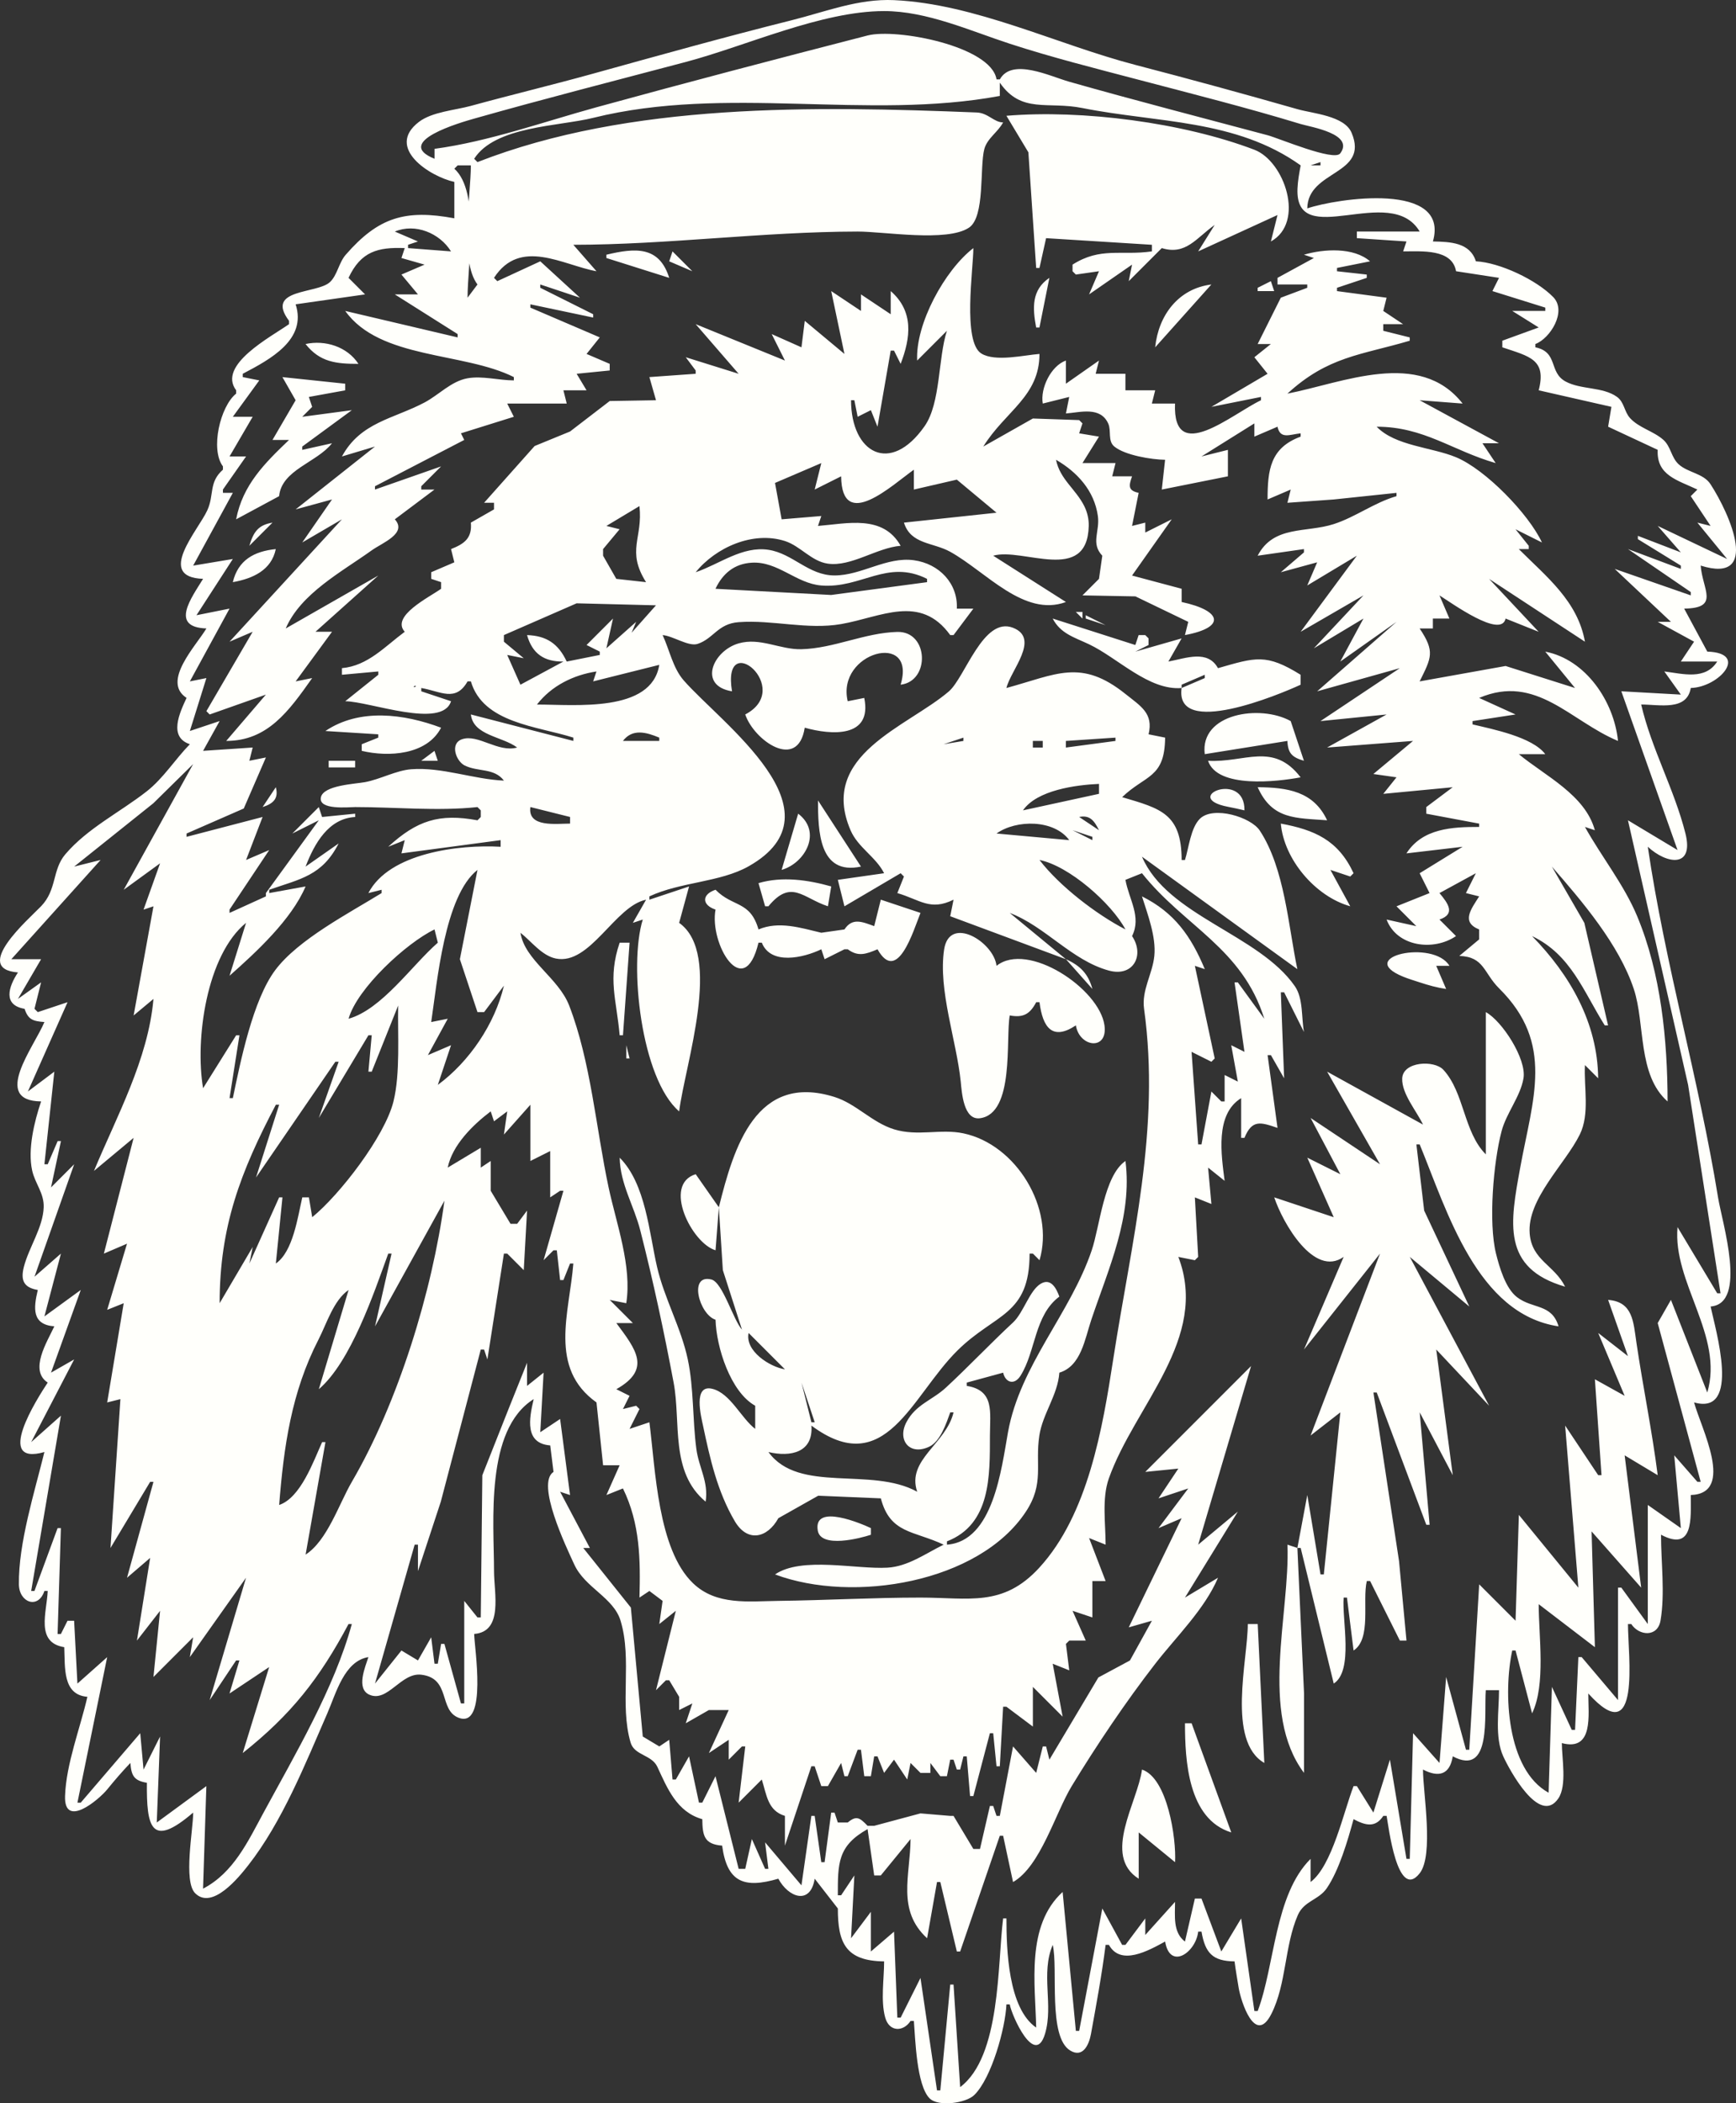
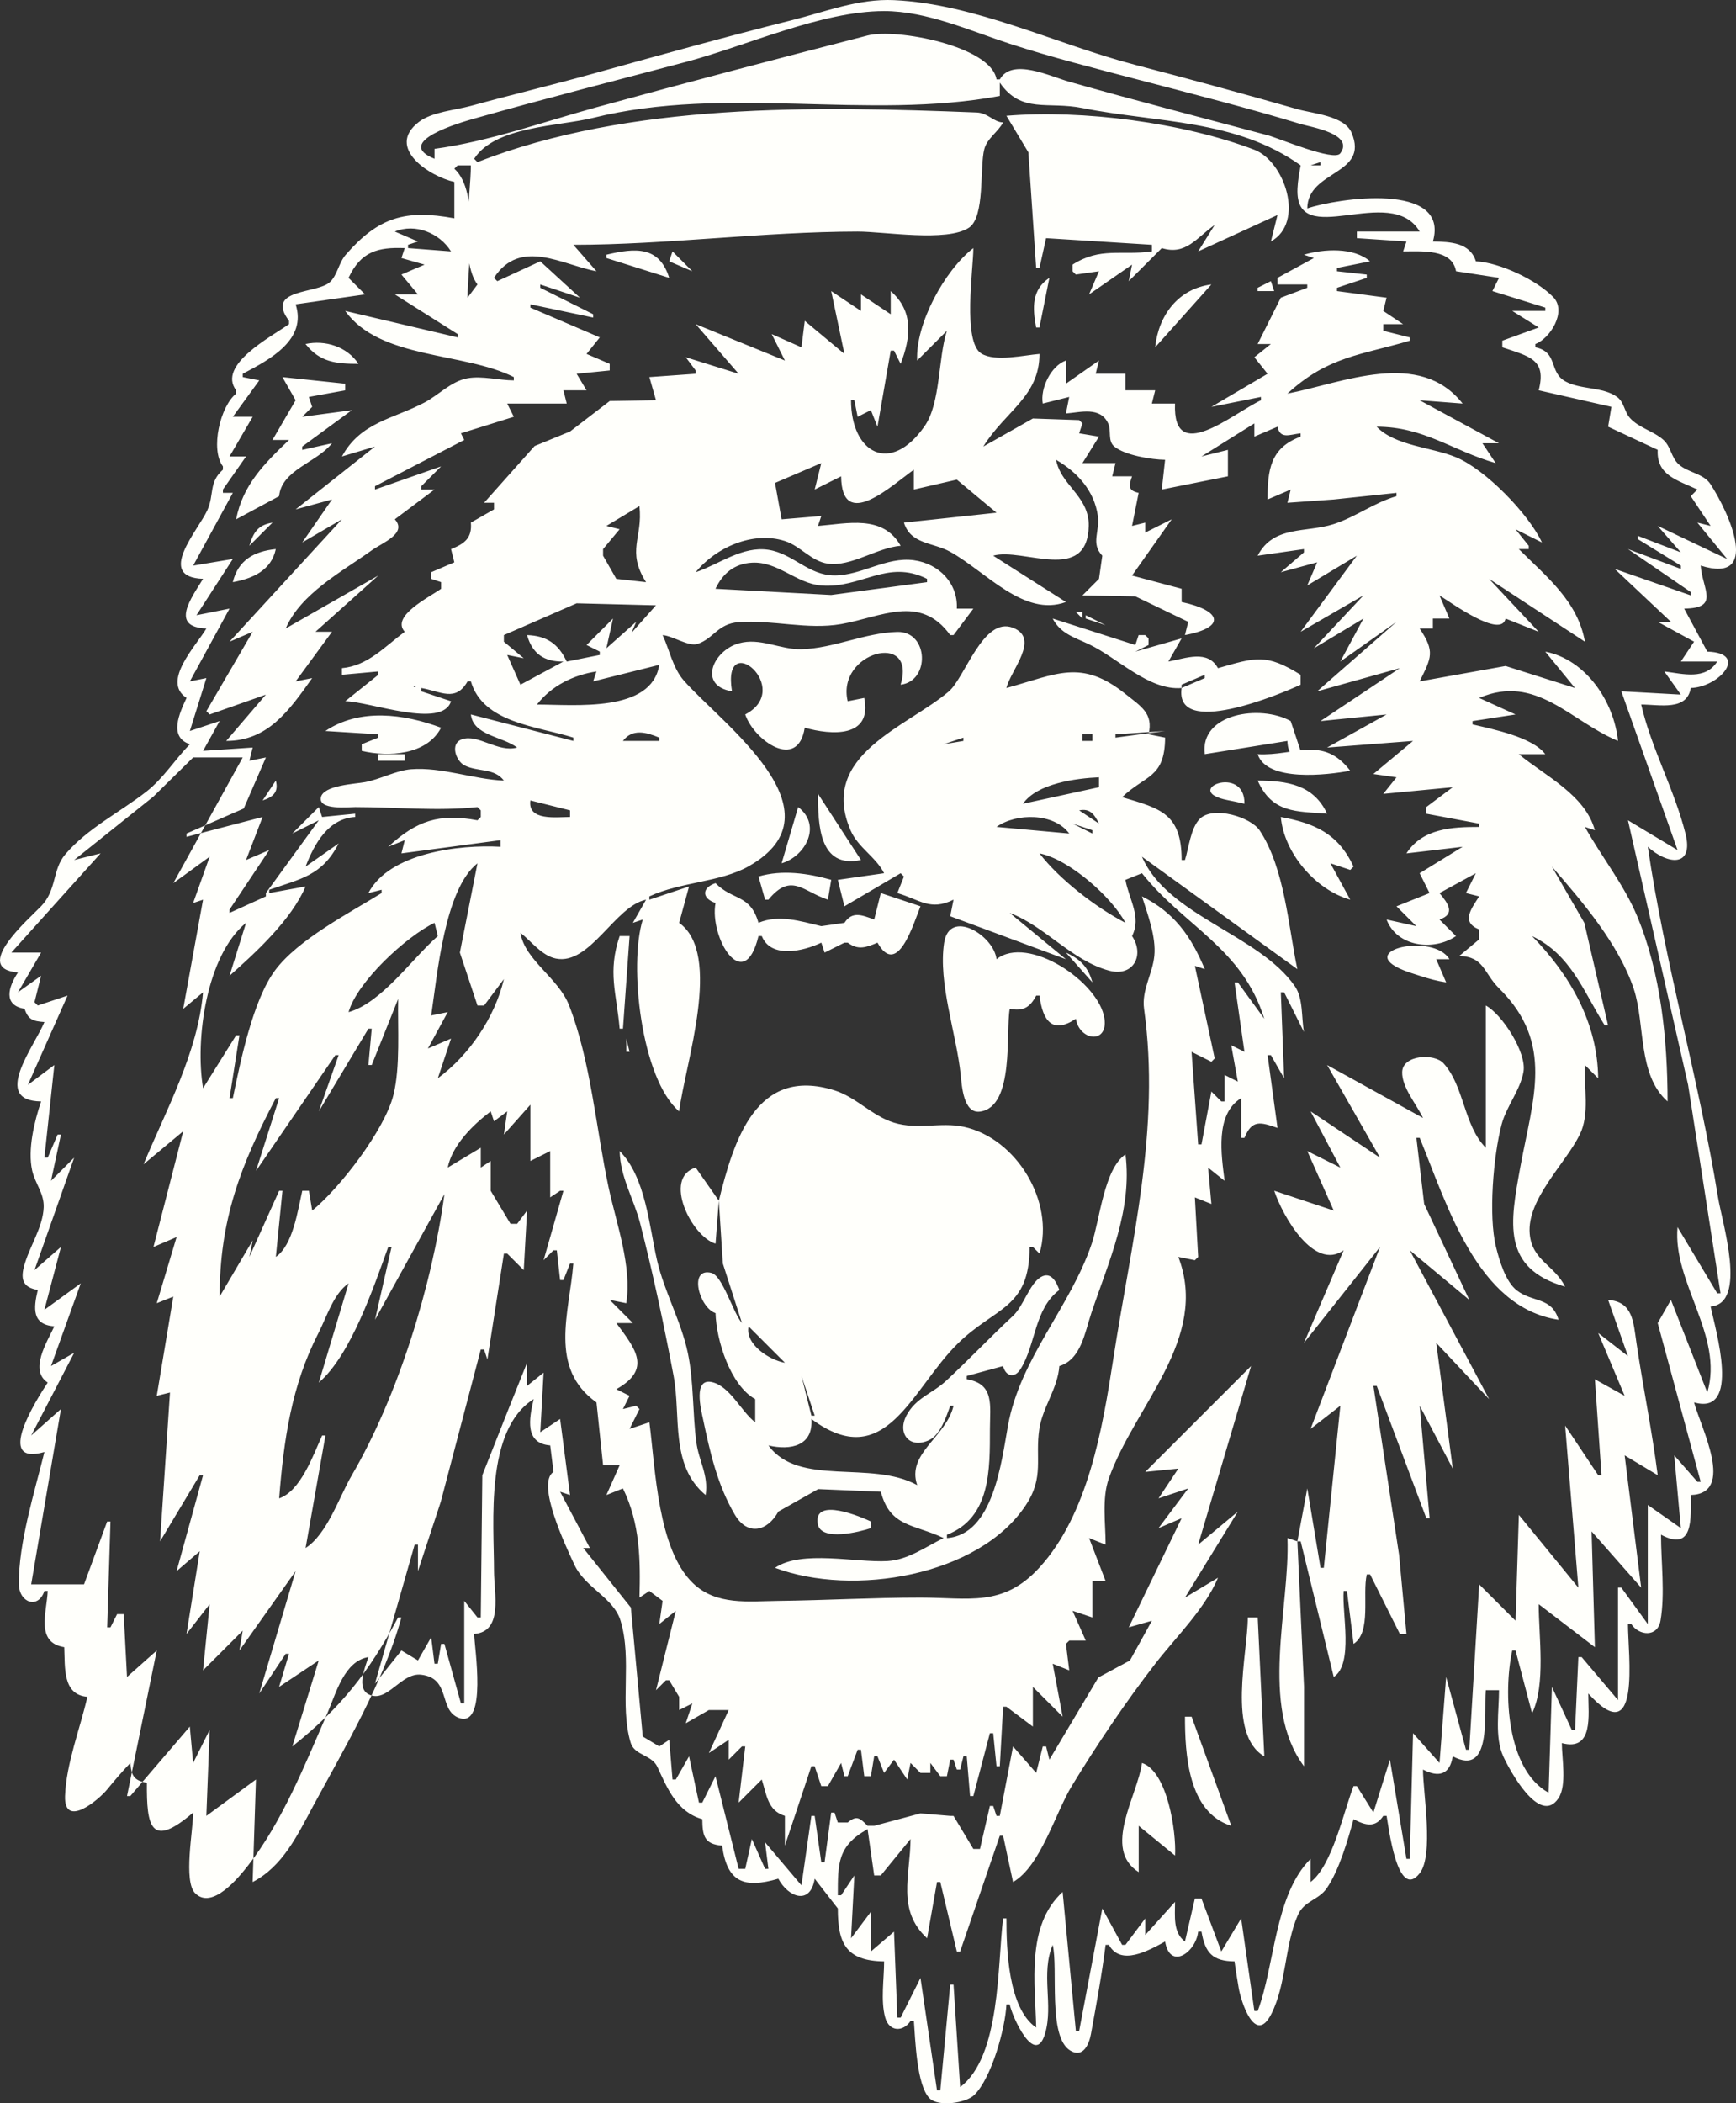
<svg xmlns="http://www.w3.org/2000/svg" xmlns:ns1="http://www.inkscape.org/namespaces/inkscape" xmlns:ns2="http://sodipodi.sourceforge.net/DTD/sodipodi-0.dtd" width="560.126" height="678.299" id="svg3052" version="1.1" ns1:version="0.92.4 (5da689c313, 2019-01-14)" ns2:docname="logo-dark.svg" viewBox="0 0 525.118 635.906">
  <rect x="0" y="0" width="525.118" height="635.906" fill="#333333" stroke="none" />
  <defs id="defs3058" />
  <ns2:namedview pagecolor="#ffffff" bordercolor="#666666" borderopacity="1" objecttolerance="10" gridtolerance="10" guidetolerance="10" ns1:pageopacity="0" ns1:pageshadow="2" ns1:window-width="1920" ns1:window-height="1020" id="namedview3056" showgrid="false" fit-margin-top="0" fit-margin-left="0" fit-margin-right="0" fit-margin-bottom="0" ns1:zoom="1.2059839" ns1:cx="215.45947" ns1:cy="271.72304" ns1:window-x="0" ns1:window-y="30" ns1:window-maximized="1" ns1:current-layer="svg3052" />
-   <path style="fill:#fffffb;stroke:none;fill-opacity:1" d="m 137.433,55.002 v 11 c -14.844,-2.756 -22.963,-0.325 -32.852,11.015 -2.103,2.412 -2.524,6.125 -4.747,8.243 -3.872,3.691 -19.821,1.884 -12.401,11.742 v 1 c -5.493,3.866 -21.757,12.351 -16,20 v 1 c -4.804,3.808 -7.892,16.829 -4,22 v 1 c -4.357,3.845 -2.577,7.58 -4.728,12.286 -2.773,6.068 -15.713,20.24 -1.272,20.714 -3.573,5.796 -10.162,14.633 1,15 -3.092,5.219 -13.66,16.033 -6,21 -2.148,4.619 -5.506,11.841 1,14 -4.465,4.56 -8.017,10.301 -13.039,14.24 -8.033,6.3 -17.945,11.162 -24.643,19.045 -4.017,4.728 -2.486,10.685 -7.334,15.715 -3.713,3.852 -21.085,18.901 -6.984,20 -2.899,4.393 -4.621,9.895 2,11 1.099,3.321 2.59,3.737 6,4 -3.142,7.548 -16.093,23.821 -1,24 -2.05,6.054 -4.123,14.527 -2.701,20.91 0.868,3.899 3.636,6.854 3.484,11.09 -0.222,6.178 -4.465,12.081 -5.993,17.999 -1.082,4.191 0.053,6.307 4.21,7.001 -1.33,5.587 -1.79,10.471 5,11 -2.227,4.761 -7.673,13.307 -2,17 -3.278,4.969 -16.28,25.352 -1,21 -2.977,12.083 -7.87,27.569 -7.721,39.995 0.067,5.546 5.85,7.639 7.721,2.005 h 1 c -0.277,6.454 -3.771,15.601 5,17 0.265,6.183 -0.53,14.413 7,15 -2.167,9.473 -6.426,20.28 -6.757,29.981 -0.343,10.041 10.217,1.135 12.757,-1.982 2.252,-2.763 4.536,-5.424 7,-7.999 0.3,3.864 1.089,5.348 5,6 -0.11,13.238 1.173,20.043 14,9 0,5.229 -3.037,20.767 0.604,24.396 5.172,5.154 13.237,-4.866 16.006,-8.396 10.34,-13.186 17.304,-30.731 23.966,-46 2.645,-6.064 5.119,-15.811 12.424,-17 -0.938,2.96 -3.821,9.565 0.317,11.377 5.529,2.422 9.544,-6.782 15.682,-6.053 8.986,1.068 5.219,10.692 11.286,13.014 8.837,3.383 4.725,-21.569 4.715,-25.338 8.88,-0.692 6,-12.319 6,-19 0,-14.739 -2.818,-42.696 12,-52 -1.421,5.968 -2.751,13.396 5,14 l 1,8 c -5.372,3.499 3.776,22.561 6.275,28 3.243,7.059 11.868,9.948 14.005,17.004 3.575,11.804 -0.372,25.274 3.038,36.849 1.15,3.903 6.366,3.621 8.094,7.336 2.997,6.444 5.86,13.627 13.588,15.811 0.059,5.017 0.589,7.578 6,8 1.502,11.147 6.677,13.014 17,10 3.066,5.718 9.712,8.078 11,0 l 7,9 c 0,10.429 2.372,15.864 14,16 0,5.258 -1.079,11.856 0.318,16.941 1.223,4.455 5.495,4.417 7.682,1.059 h 1 c 0.438,5.497 0.81,19.42 4.742,23.396 2.633,2.661 11.023,1.464 13.531,-0.999 5.25,-5.156 9.398,-20.221 9.727,-27.397 h 1 c 0.565,3.326 7.62,19.162 10.682,8.852 2.595,-8.737 -1.382,-18.083 2.318,-26.852 1.693,7.11 -1.538,27.818 5.299,31.953 3.893,2.355 5.697,-1.889 6.258,-4.958 1.63,-8.917 3.299,-17.99 4.443,-26.995 h 1 c 3.566,6.461 11.899,1.782 17,-1 1.46,8.75 9.294,3.317 10,-3 h 1 c 1.125,6.504 3.391,8.922 10,9 0.34,2.679 0.812,5.333 1.246,8 0.636,3.911 4.951,17.653 9.9,7.852 4.572,-9.055 3.949,-20.543 7.987,-29.833 1.887,-4.34 6.317,-4.551 8.781,-8.166 3.73,-5.472 6.34,-14.468 8.086,-20.853 3.568,1.893 6.592,2.711 9,-1 h 1 c 0.529,2.807 3.221,25.861 9.972,17.396 4.388,-5.503 1.028,-24.413 1.028,-31.396 4.755,2.483 8.112,1.567 9,-4 11.895,6.311 9.413,-12.558 10,-20 h 4 c 0,6.206 -1.358,14.243 1.275,20 1.816,3.973 11.013,21.178 16.697,12.682 2.61,-3.9 1.028,-12.15 1.028,-16.682 9.682,2.571 8,-8.531 8,-15 16.083,17.812 12,-11.632 12,-21 h 1 c 2.33,3.593 7.975,4.09 8.852,-1.059 1.397,-8.201 0.148,-17.619 0.148,-25.941 9.941,5.274 9,-4.981 9,-12 13.571,-0.446 3.05,-20.33 1,-28 14.303,4.073 6.476,-21.94 5,-29 11.23,-0.875 3.495,-25.3 2.246,-33 -5.762,-35.53 -16.033,-70.539 -21.246,-106 5.768,5.334 14.021,6.493 11.391,-4 -3.332,-13.296 -10.295,-25.626 -13.391,-39 5.589,0 13.83,2.011 15,-5 8.518,-0.205 17.764,-10.581 5,-11 l -7,-13 c 10.891,-0.129 5.534,-5.718 5,-13 18.205,5.681 8.904,-15.454 2.969,-24.61 -2.142,-3.304 -6.868,-3.468 -9.652,-6.039 -2.256,-2.084 -2.321,-5.353 -4.634,-7.397 -2.988,-2.64 -7.39,-3.594 -10.084,-6.588 -1.732,-1.925 -1.719,-4.798 -3.916,-6.378 -4.302,-3.093 -10.883,-2.132 -15.535,-4.64 -5.198,-2.802 -2.144,-8.887 -9.148,-10.348 v -1 c 4.412,-1.621 9.633,-9.837 5.396,-14.181 -5.052,-5.18 -16.117,-10.446 -23.396,-10.819 -1.799,-5.701 -7.714,-5.89 -13,-6 5.181,-18.196 -29.031,-13.037 -38,-10 0.138,-11.676 18.841,-10.01 13.397,-22.867 -2.185,-5.158 -11.67,-5.782 -16.397,-7.133 -16.263,-4.647 -32.627,-9.115 -49,-13.377 -23.694,-6.169 -48.483,-18.472 -73,-19.584 -10.814,-0.49 -20.66,3.499 -31,6.088 -20.079,5.026 -40.057,10.594 -60,16.128 -12.286,3.408 -24.702,6.382 -37,9.756 -4.757,1.305 -11.744,1.798 -15.721,4.843 -10.314,7.896 3.52,16.588 10.721,18.146 m 165,-31 h -1 c -1.599,-10.058 -30.283,-15.521 -39,-13.275 -27.355,7.047 -54.765,14.219 -82,21.7 -15.98,4.39 -32.567,10.362 -49,12.575 v 3 c -12.677,-5.097 8.033,-11.016 12,-12.14 21.223,-6.016 42.669,-11.476 64,-17.125 18.287,-4.844 41.086,-15.388 60,-15.388 12.924,0 26.045,5.976 38,9.869 12.779,4.162 26,7.482 39,10.9 16.35,4.299 32.829,8.453 49,13.379 2.961,0.902 16.359,2.958 11.968,8.883 -1.865,2.516 -18.51,-4.57 -21.968,-5.495 -19.997,-5.346 -40.083,-10.514 -60,-16.173 -5.885,-1.672 -17.328,-7.304 -21,-0.71 m 0,1 c 6.553,9.444 14.412,5.55 25,7.665 22.576,4.51 46.413,3.319 66,17.335 -0.433,2.331 -0.861,4.626 -0.961,7.002 -0.803,19.117 28.163,-1.909 36.961,12.998 h -19 v 2 l 15,1 -1,3 c 5.604,0.015 14.814,-0.831 16,6 l 13,2 -2,4 16,5 v 1 h -10 l 8,5 -11,4 v 2 c 8.174,2.765 13.451,3.617 11,13 l 22,5 -1,6 15,7 c -0.397,7.726 5.939,9.128 12,12 l -2,2 6,9 -4,-1 9,11 -21,-10 7,8 -13,-5 v 1 l 13,8 v 1 l -16,-6 19,13 v 1 l -23,-8 17,16 h -4 l 11,6 -4,6 h 11 c -3.583,5.677 -10.296,3.721 -16,3 l 5,7 -18,-1 17,48 -15,-9 18.197,80 9.803,63 h -1 l -12,-20 c -1.523,16.752 14.065,32.866 9,50 l -11,-28 -4,7 13,48 h -1 l -7,-8 2,22 -10,-7 v 36 l -8,-11 h -1 v 34 l -11,-13 h -1 l -1,22 h -1 l -6,-13 -1,32 c -12.745,-6.973 -13.742,-30.391 -11,-43 h 1 l 5,19 c 4.199,-8.727 2,-23.253 2,-33 l 17,13 -1,-35 15,17 -5,-40 10,6 c -1.702,-13.395 -4.452,-26.656 -6.427,-40 -0.943,-6.366 -1.045,-12.426 -8.573,-13 l 6,17 -9,-7 8,19 -9,-5 2,29 h -1 l -10,-15 4,49 -18,-22 -1,32 -11,-11 -3,50 h -1 l -6,-22 -2,26 -8,-9 -1,38 h -1 l -5,-30 -5,16 -5,-8 h -1 c -2.982,7.685 -6.474,24.104 -13,29 v -7 c -10.929,10.907 -10.752,32.088 -16,46 h -1 l -4,-28 -6,10 -6,-16 h -2 l -3,13 c -3.688,-2.807 -2.997,-7.717 -3,-12 l -9,10 v -5 l -6,8 h -1 l -6,-11 -7,37 h -1 l -4,-42 c -11.141,10.183 -8.273,27.757 -8,41 -8.508,-5.823 -9,-23.73 -9,-33 h -1 c -1.745,13.807 -0.665,41.737 -13,51 l -2,-31 h -1 l -3,32 h -1 l -5,-34 -6,12 h -1 l -1,-26 -7,6 v -12 l -6,8 1,-19 -4,6 h -1 c 0,-9.624 -0.076,-14.927 9,-20 l 2,14 h 2 l 9,-11 c -0.092,11.067 -4.242,21.488 5,30 l 3,-17 h 1 l 5,21 h 1 l 12,-35 h 1 l 3,14 c 8.296,-4.708 12.803,-20.878 17.734,-28.985 7.513,-12.353 16.391,-25.551 25.281,-37.015 6.304,-8.13 14.962,-16.495 18.985,-26 l -10,6 16,-26 -12,10 16,-54 -32,32 10,-1 -6,9 9,-3 -9,12 7,-3 -16,33 7,-2 -6.637,12.012 -9.548,5.132 -14.815,24.856 -1,-4 h -1 l -2,8 -7,-8 -4,21 h -1 l -1,-3 h -1 l -3,13 h -2 l -6,-10 h -1 l -9,-0.758 -14,3.758 h -2 c -2.337,-2.413 -3.336,-3.233 -6,-1 h -3 l -1,-3 h -1 l -2,15 h -1 l -2,-14 h -1 l -3,21 -11,-13 1,8 h -1 l -4,-9 -2,9 h -2 l -7,-28 -4,8 h -1 l -3,-14 -4,7 h -1 l -1,-12 -3,2 -5,-3 -3.6,-38.985 -14.4,-18.015 h 2 l -9,-17 3,1 -3,-23 -6,4 1,-18 -5,4 v -7 l -5.609,14 -7.923,20 -0.468,43 h -1 l -4,-5 v 31 h -1 l -5,-18 h -1 l -1,6 h -1 l -1,-8 -4,7 -5,-3 -8,10 12,-42 h 1 v 8 l 6.91,-21 12.09,-46 h 1 l 1,3 5,-32 h 1 l 5,5 1,-18 -3,4 h -2 l -6,-10 v -9 l -3,2 v -6 l -10,6 c 1.372,-6.806 7.595,-12.902 13,-17 l 1,3 4,-3 -1,7 8,-9 v 17 l 6,-3 v 14 l 3,-2 h 1 l -6,21 3,-3 h 1 l 1,9 h 1 l 2,-5 h 1 c -1.173,14.859 -7.608,31.588 7,42 l 2,19 h 5 l -4,9 5,-2 c 5.22,10.662 5.302,21.605 5,33 l 3,-2 4,3 -1,7 5,-4 -6,24 3,-3 h 1 l 3,5 v 4 l 4,-2 -2,6 7,-4 h 6 l -6,13 6,-4 v 6 l 4,-4 h 1 l -2,17 7,-7 c 1.499,4.719 1.798,9.422 7,11 v 9 l 8,-24 h 1 l 2,6 h 2 l 4,-7 1,4 h 1 l 3,-8 h 1 l 1,8 h 2 l 1,-6 h 1 l 2,5 3,-4 4,6 1,-5 3,3 h 3 v -3 l 3,4 h 2 l 1,-5 h 1 l 1,3 h 1 l 1,-4 h 1 l 1,12 h 1 l 5,-19 h 1 l 1,10 h 1 l 1,-18 h 1 l 8,6 v -12 l 9,9 -3,-16 5,2 -1,-8 1,-1 h 5 l -4,-9 6,2 v -11 h 4 l -5,-13 5,2 c 0,-6.318 -1.168,-13.973 0.969,-20 7.838,-22.108 30.482,-42.303 21.031,-67 l 5,1 1,-1 -1,-18 5,2 -1,-11 5,4 c -0.982,-7.762 -2.973,-20.126 5,-25 v 12 h 1 c 2.297,-5.61 4.881,-4.758 10,-3 l -3,-22 h 1 l 4,7 -1,-26 h 1 l 6,12 c -0.802,-4.322 -0.184,-10.13 -2.742,-13.826 -10.862,-15.694 -38.618,-21.294 -46.258,-39.174 l 47,34 c -2.72,-12.83 -3.796,-30.406 -11.363,-41.891 -2.722,-4.133 -14.033,-7.517 -18.073,-3.621 -2.839,2.737 -3.392,8.846 -4.564,12.512 h -1 c -0.039,-14.058 -6.361,-15.552 -18,-19 7.003,-6.759 12.896,-5.634 13,-18 l -5,-1 c 1.515,-6.349 -2.328,-8.461 -7,-12.2 -13.444,-10.76 -20.833,-5.938 -36,-1.8 1.216,-5.303 10.331,-14.962 1.978,-18.214 -8.992,-3.5 -14.48,15.03 -19.397,19.245 -12.527,10.737 -39.528,19.173 -29.738,41.969 2.256,5.251 7.628,8.005 10.157,13 l -14,2 2,8 17,-10 1,1 -2,5 c 6.86,2.018 9.941,5.484 17,2 l -1,5 35,13 -17,-14 c 10.764,4.08 18.773,14.392 30,17.433 7.449,2.018 10.851,-4.71 7,-10.433 2.921,-5.846 -0.958,-11.131 -2,-17 l 5,-2 c 12.807,16.076 30.348,22.607 37,44 l -8,-11 h -1 l 3,21 -4,-2 2,11 -4,-2 v 8 h -1 l -3,-3 -3,16 h -1 l -2,-28 6,3 1,-1 -6,-28 3,1 c -4.124,-9.905 -9.171,-17.105 -19,-22 1.719,5.423 4.318,12.256 3.737,18 -0.558,5.515 -3.889,10.336 -3.104,16 5.042,36.352 -3.804,70.18 -9.337,106 -3.204,20.746 -7.584,46.892 -22.389,63 -10.983,11.948 -21.241,9 -35.907,9 -14.368,0 -28.701,0.826 -43,0.996 -9.004,0.107 -18.733,1.445 -25.791,-5.325 -10.703,-10.265 -11.365,-34.39 -13.209,-48.671 l -6,2 3,-6 -1,-1 -4,1 2,-4 -4,-2 c 10.758,-6.06 5.872,-12.082 0,-20 h 5 l -7,-7 5,1 c 1.778,-11.174 -3.009,-24.094 -5.339,-35 -3.794,-17.755 -5.373,-38.062 -11.929,-55 -3.262,-8.43 -13.447,-13.698 -14.732,-22 3.267,2.557 6.448,6.926 10.715,7.792 10.344,2.098 17.856,-15.874 27.285,-17.792 l -4,7 3,-1 c -4.284,13.728 -0.505,48.136 11,58 1.83,-14.403 13.252,-47.552 0,-57 l 3,-11 -12,4 v -1 c 9.395,-4.395 21.382,-4.23 30,-9.089 29.29,-16.512 -8.211,-43.176 -19.606,-56.197 -3.301,-3.772 -4.298,-9.229 -6.394,-13.714 3.095,0.231 7.862,3.562 10.586,2.663 4.855,-1.603 6.08,-6.106 12.414,-6.573 10.306,-0.76 20.744,2.367 31,0.581 12.074,-2.101 23.947,-9.212 33,3.329 h 1 l 6,-8 h -5 c 0.361,-7.57 -5.294,-13.578 -13,-14.631 -8.26,-1.129 -15.823,4.604 -24,4.6 -7.875,-0.003 -12.585,-6.636 -20,-7.755 -7.889,-1.19 -14.844,4.349 -22,6.786 6.045,-7.472 17.29,-12.544 27,-9.437 4.673,1.496 8.019,6.153 13,6.844 7.068,0.981 14.797,-4.818 22,-5.407 -5.357,-9.504 -16.186,-6.702 -25,-6 l 1,-3 -12,1 -2,-11 14,-6 -2,8 8,-4 c 0.201,17.03 15.531,2.556 22,-2 v 6 l 13,-3 12,10 -28,3 c 2.071,6.623 8.76,5.91 14,8.818 10.845,6.018 22.287,19.855 35,15.182 l -22,-14 c 8.955,-2.572 28.466,8.679 28.899,-9 0.051,-2.072 -0.431,-4.149 -1.356,-6 -2.59,-5.185 -7.349,-8.083 -8.543,-14 6.427,3.717 11.598,9.366 12.659,17 0.652,4.69 -2.24,8.225 1.341,12 l -1,7 -5,5 16.015,0.298 15.985,7.702 -1,4 c 12.432,-2.309 11.264,-7.379 -1,-10 v -4 l -15,-4 12,-17 -8,4 v -3 l -4,1 2,-10 c -3.228,-0.692 -3.02,-2.101 -2,-5 h -6 l 1,-4 h -10 l 5,-8 -6,-1 1,-3 -1,-1 -14,-0.481 -15,8.481 c 6.671,-10.725 16.999,-15.137 17,-28 -4.652,0.358 -13.348,2.461 -17.566,-0.113 -5.767,-3.52 -2.434,-25.707 -2.434,-31.887 -8.701,6.72 -17.549,22.939 -17,34 l 9,-9 c -2.702,8.307 -1.856,21.834 -6.742,28.826 -10.416,14.907 -22.246,8.081 -22.258,-7.826 h 1 l 1,5 4,-2 2,5 4,-23 h 1 l 2,4 c 3.04,-7.895 4.045,-15.847 -3,-22 v 7 l -9,-6 v 5 l -9,-6 4,19 -12,-10 -1,8 -9,-4 4,8 -27,-11 13,15 -16,-5 3,4 v 1 l -14,1 2,7 -14,0.236 -12,9.215 -10.715,4.392 -15.285,17.157 h 3 v 1 1 l -7,4 c 0.397,4.632 -1.859,6.375 -6,8 l 1,4 -7,3 v 2 l 3,1 v 2 c -3.61,2.579 -15.288,8.272 -11,13 -6.063,4.494 -11.166,10.289 -19,11 v 2 l 11,-1 v 1 l -10,8 c 7.394,0.061 29.355,8.52 32,0 l -9,-3 v -1 c 5.877,1.011 10.392,4.372 14,-2 h 1 c 3.707,12.617 20.008,13.517 31,17 v 1 l -31,-8 c 0.721,6.402 9.521,6.613 14,10 -5.827,1.598 -11.814,-4.179 -16.682,-2.502 -3.775,1.301 -1.79,6.656 0.83,7.938 4.061,1.987 8.895,0.675 11.852,4.564 -9.226,-0.397 -18.73,-4.131 -28,-3.44 -4.565,0.341 -9.36,3.024 -14,3.9 -2.94,0.554 -12.636,0.922 -13.369,4.62 -0.775,3.912 8.37,2.92 10.369,2.92 12.122,0.001 24.983,1.283 37,0 l 1,1 v 2 l -1,1 c -11.561,-2.146 -18.333,0.041 -27,8 l 5,-2 -1,4 30,-4 v 2 c -12.567,-0.732 -33.699,1.863 -40,14 l 4,-1 v 1 c -9.819,6.061 -25.237,14.023 -32.181,23.3 -6.779,9.057 -10.526,27.68 -12.819,38.7 h -1 l 3,-19 h -1 l -10,16 c -2.498,-14.774 1.035,-40.26 13,-50 l -5,16 c 8.067,-7.132 18.773,-17.017 23,-27 l -11,2 v -1 c 9.503,-3.296 16.024,-4.253 21,-14 l -10,7 c 2.699,-7.018 6.952,-14.558 15,-15 v -1 l -10,1 -1,-3 -8,8 8,-4 -16,22 v 1 l -11,5 v -1 l 12,-18 -7,3 5,-13 -23,6 v -1 l 17.301,-7.563 6.699,-15.437 -5,1 1,-4 -15,1 5,-9 -9,3 5,-16 -5,1 12,-22 -10,2 11,-17 -12,2 12,-22 h -3 v -1 l 7,-10 h -5 l 7,-12 h -6 l 8,-11 -5,-1 v -1 c 8.407,-4.414 19.444,-10.321 16,-21 l 21,-3 -5,-5 c 3.732,-7.998 8.908,-9.324 17,-9 l -1,3 7,2 -7,3 5,6 h -7 l 19,12 v 1 l -34,-8 c 10.46,14.684 35.82,12.38 51,20 v 1 c -4.524,-0.013 -9.571,-1.434 -14,-0.641 -4.959,0.887 -8.667,5.02 -13,7.314 -9.424,4.989 -19.374,5.948 -25,16.327 l 10,-3 -24,19 11,-3 -9,13 12,-7 -34,37 7,-3 -14,24 1,1 17,-6 -12,14 c 12.488,0 18.897,-8.944 26,-19 l -5,1 11,-15 h -5 l 19,-17 -28,16 c 4.527,-10.562 16.95,-17.117 26,-23.611 3.202,-2.298 10.865,-5.128 7,-9.389 l 12,-9 h -4 v -1 l 6,-6 -20,7 v -1 l 27,-14 -1,-2 16,-5 -2,-4 h 18 l -1,-4 h 7 l -3,-5 10,-1 v -2 l -7,-3 4,-5 -21,-9 v -1 l 19,4 v -1 l -16,-8 v -1 l 12,4 -12,-11 -13,6 -1,-1 c 7.934,-12.252 20.873,-3.833 31,-2 l -7,-8 c 28.505,-0.019 57.217,-3.954 86,-4 7.973,-0.013 27.035,3.256 33.682,-1.179 4.91,-3.276 3.182,-18.329 4.636,-23.767 0.867,-3.241 4.144,-5.136 5.682,-8.054 -2.728,0.016 -4.525,-2.863 -8,-3 -49.181,-1.94 -104.881,-3.021 -151,15 l -1,-1 c 6.345,-9.899 25.583,-9.786 36,-12.373 40.292,-10.009 82.797,0.837 123,-6.627 v -4 m 2,10 6.644,11.044 2.356,34.956 h 1 l 2,-9 32,2 v 2 c -9.328,1.331 -15.519,-1.4 -24,4 v 2 l 1,1 7,-1 -3,7 13,-9 -1,5 10,-10 c 7.294,2.259 10.453,-3.096 16,-7 l -5,8 24,-11 -2,8 c 10.436,-5.789 4.122,-24.262 -5,-27.735 -21.525,-8.196 -52.061,-12.179 -75,-10.265 m -168,15 -3,-2 3,2 m 263,-1 v 1 h -3 l 3,-1 m -261,1 h 4 c 0,9.083 -3.478,28.769 2,36 l -3,4 c 0,-10.156 3.828,-31.947 -4,-39 l 1,-1 m -2,26 -13,-1 v -1 l 3,-1 -7,-3 c 6.171,-2.589 13.556,0.448 17,6 m 47,1 v 1 l 19,6 c -3.02,-9.675 -10.232,-9.087 -19,-7 m 20,-1 -1,3 7,3 -6,-6 m 191,1 3,1 -11,6 v 2 h 9 v 1 l -8,3 -7,14 h 4 l -5,4 4,5 -17,10 15,-3 v 1 c -8.746,4.137 -26.744,19.821 -26,1 h -7 l 1,-4 h -9 v -5 h -9 l 1,-4 -10,7 v -7 c -4.509,1.568 -7.82,8.417 -7,13 l 8,-2 -1,5 c 4.448,-0.351 10.434,-2.181 12.803,3.059 0.98,2.167 -0.202,5.234 1.815,6.914 3.192,2.659 11.295,3.979 15.382,4.027 l -1,9 20,-4 v -8 l -8,2 16,-10 v 4 l 7,-3 c 0.839,3.893 3.703,2.346 7,2 v 1 c -9.215,3.392 -9.999,10.112 -10,19 l 7,-3 -1,4 14,-1 19,-2 v 1 c -6.717,1.935 -12.38,6.312 -19,8.447 -8.352,2.693 -18.203,0.297 -23,9.553 l 14,-2 v 1 l -7,6 11,-3 -3,7 15,-9 -17,23 19,-11 -15,16 15,-9 -7,13 17,-12 -24,21 25,-7 -24,16 20,-2 -18,10 26,-2 -12,10 7,1 -4,5 21,-2 -8,6 v 2 l 16,3 v 1 c -8.111,0 -17.117,0.393 -22,8 l 17,-2 -13,8 3,6 -10,4 6,6 -9,-2 c 3.115,8.246 14.203,9.65 21,5 l -5,-5 c 4.945,-1.665 2.626,-4.862 0,-8 l 11,-6 -3,6 4,1 c -2.443,3.886 -5.547,7.761 0,10 v 3 l -6,5 c 7.565,0.246 7.313,5.136 12.059,9.83 16.821,16.642 10.164,33.332 6.365,54.17 -3.027,16.608 -5.716,30.406 13.576,36 -3.204,-6.52 -10.035,-7.923 -10.709,-16.015 -0.872,-10.46 10.748,-21.061 15.152,-29.985 3.072,-6.225 1.205,-14.281 1.557,-21 l 4,4 c -0.138,-16.715 -8.512,-31.262 -20,-43 11.821,5.64 15.529,16.745 22,27 h 1 l -7.184,-31 -9.816,-17 c 9.151,10.476 20.33,23.577 24.78,37 3.494,10.539 1.078,25.96 10.22,34 -0.039,-18.565 -1.972,-38.667 -9.199,-56 -3.978,-9.541 -10.79,-17.999 -15.801,-27 l 3,1 c -2.914,-10.708 -15.101,-16.46 -23,-23 h 8 c -3.883,-5.171 -15.806,-7.533 -22,-9 v -1 l 13,-2 -11,-5 c 17.275,-7.385 27.586,7.016 42,13 -1.192,-11.896 -9.728,-24.634 -22,-27 l 9,11 -21,-6.657 -26,4.657 c 3.573,-7.226 4.694,-8.985 0,-16 h 4 v -3 h 5 l -3,-7 c 3.625,2.254 18.667,13.19 20,7 l 10,4 -15,-16 29,19 c -2.192,-12.297 -11.643,-19.643 -20,-28 h 3 v -1 l -4,-5 8,4 c -4.039,-8.661 -17.092,-22.087 -26,-25.775 -7.396,-3.063 -18.344,-3.378 -24,-9.225 14.312,0 22.821,7.204 36,11 l -4,-6 h 5 l -24,-13 13,1 c -13.05,-16.631 -36.228,-6.264 -53,-3 12.308,-11.303 22.254,-11.641 37,-16 v -1 l -8,-2 v -2 h 6 l -6,-4 1,-4 -15,-2 v -1 l 9,-3 v -1 l -9,-1 v -1 l 10,-2 c -4.95,-4.305 -13.983,-3.779 -20,-2 m -194,0 1,1 -1,-1 m -52,7 -3,2 3,-2 m 169,0 c -5.408,3.649 -5.118,9.061 -4,15 h 1 l 3,-15 m 63,3 v 1 h 5 l -1,-3 -4,2 m -31,18 17,-19 c -9.98,1.25 -16.007,9.297 -17,19 m 10,-3 4,-3 -4,3 m -267,2 c 4.347,5.534 9.341,5.996 16,6 -3.415,-5.228 -10.078,-7.283 -16,-6 m -7,10 4,7 -7,12 h 5 c -7.326,7.012 -14.013,13.578 -16,24 l 13,-7 c 0.778,-7.999 11.416,-10.144 16,-16 l -9,2 v -1 l 15,-11 -15,2 3,-3 -1,-3 11,-2 v -2 l -19,-2 m 108,39 c 1.101,9.684 -4.041,13.407 2,23 l -9,-1 -4,-7 v -2 l 5,-6 -4,-1 10,-6 m 110,2 1,3 -1,-3 m -228,10 7,-7 c -4.368,0.711 -5.762,2.88 -7,7 m -5,11 c 6.04,-1.077 11.679,-3.605 13,-10 -6.551,0.657 -11.407,3.324 -13,10 m 210,-1 v 1 l -29,3.871 -35,-1.871 c 2.176,-4.615 5.71,-7.586 11,-7.89 7.882,-0.454 13.379,6.28 21,6.895 12.106,0.978 19.935,-8.06 32,-2.005 m 234,-5 -1,1 1,-1 m -217,8 4,6 -4,-6 m -99,5 -8,9 -3,8 5,-12 -9,8 2,-9 -8,8 4,2 v 1 l -10,2 c -2.517,-5.377 -6.095,-7.808 -12,-8 1.591,5.653 5.221,8.087 11,8 l -13,7 -4,-9 5,1 -6,-5 v -2 l 22,-9.606 24,0.606 m 311,0 -1,1 1,-1 m -83,1 -4,4 4,-4 m -101,1 2,2 v -2 h -2 m 3,1 v 1 l 6,2 -6,-3 m -10,1 c 2.372,4.563 6.544,5.67 11,7.781 8.666,4.105 18.087,14.038 28,13.219 -2.159,15.224 29.638,1.956 36,-1 v -3 c -10.457,-6.504 -13.644,-5.246 -25,-2 -3.133,-5.663 -9.642,-3.01 -15,-2 l 4,-7 -14,4 4,-2 v -2 l -1,-1 h -2 l -1,3 -25,-8 m -97,22 c -3.214,-19.385 18.999,-0.868 4,7 2.686,7.9 15.942,17.18 18,4 7.989,2.245 20.506,3.189 18,-9 l -5,1 c -3.524,-14.848 20.98,-21.437 16,-5 8.975,-1.033 8.53,-16.198 -1.004,-15.956 -9.861,0.251 -19.156,4.976 -28.996,5.228 -6.442,0.164 -12.493,-3.637 -19,-1.762 -7.775,2.24 -12.391,12.795 -2,14.49 m -37,-8 -1,1 1,-1 m 15,0 c -2.311,14.547 -25.509,11.992 -37,12 4.351,-5.634 11.007,-8.952 18,-10 l -1,3 20,-5 m 169,1 -1,1 1,-1 m -4,2 v 1 l -7,3 v -1 l 7,-3 m -239,3.333 c 0.773,0 0.16,0.498 -0.333,0.334 l 0.333,-0.334 m 239,20.667 25,-4 c 0.162,3.748 1.432,4.959 5,6 l -4,-12 c -9.184,-5.119 -27.517,-2.343 -26,10 m -266,-7 16,1 v 1 l -5,2 v 2 c 8.1,1.928 19.705,1.261 24,-7 -11.252,-4.214 -24.656,-5.958 -35,1 m 101,2 v 1 h -11 c 2.894,-3.797 7.052,-2.655 11,-1 m 92,0 v 1 l -6,1 6,-2 m 46,0 v 1 l -15,2 v -2 l 15,-1 m -22,1 v 2 h -3 v -2 h 3 m -188,6 h 5 l -1,-3 -4,3 m 238,0 c 2.809,8.471 21.044,6.314 28,5 -8.301,-10.812 -16.9,-4.357 -28,-5 m -266,0 v 2 h 8 v -2 h -8 m -41,1 -21,38 11,-8 -5,14 3,-1 -6,33 6,-5 c -1.589,18.222 -11.108,35.445 -18,52 l 12,-10 -9,35 7,-3 -6,20 5,-2 -5,30 4,-1 -3,45 12,-20 h 1 l -8,29 7,-6 -4,25 7,-9 -2,20 12,-12 -1,6 17,-24 -11,37 8,-12 h 1 l -3,10 12,-8 -8,26 c 14.577,-11.568 23.192,-22.45 32,-39 h 1 c -5.314,19.43 -17.119,39.343 -26.691,57 -4.733,8.731 -9.093,18.207 -18.309,23 l 1,-31 -15,11 1,-26 -5,10 -1,-11 -18,21 h -1 l 9,-44 -9,8 -1,-19 h -2 l -2,4 h -1 l 1,-32 h -1 l -7,19 H 9.433 l 9,-53 -9,8 13,-25 -7,4 9,-25 -11,8 5,-19 -8,7 12,-34 -7,7 3,-14 h -1 l -3,7 h -1 l 3,-28 -8,6 12,-27 -9,3 -1,-1 2,-8 -7,5 7,-12 H 3.433 l 27,-30 -8,2 23.961,-19.155 12.039,-11.845 m 274,6 v 3 l -23,5 c 4.239,-6.136 16.045,-7.701 23,-8 m -249,1 -4,6 c 3.192,-1.006 4.916,-2.562 4,-6 m 293,7 c 0.185,-12.24 -19.436,-3.895 -5.024,-1.084 1.693,0.33 3.348,0.671 5.024,1.084 m 4,-7 c 4.395,9.852 11.545,9.28 21,10 -4.116,-8.819 -12.111,-9.926 -21,-10 m -133,4 c 0.025,9.143 0.239,22.721 13,20 l -13,-20 m -87,2 12,3 v 2 c -4.145,0 -12.876,1.271 -12,-5 m 81,2 -5,17 c 7.122,-2.064 12.329,-11.421 5,-17 m 91,5 -6,-4 c 3.288,-0.675 4.585,1.181 6,4 m -9,3 -22,-2 c 5.955,-4.243 17.372,-4.291 22,2 m 64,-5 c 0.944,10.814 10.441,22.043 21,25 l -6,-11 6,2 1,-1 c -4.661,-10.055 -11.87,-13.118 -22,-15 m -57,4 v 1 l -6,-3 6,2 m -214,3 1,1 -1,-1 m 224,25 c -8.819,-4.551 -19.964,-13.113 -26,-21 8.921,1.775 21.773,13.081 26,21 m 128,-21 -1,1 1,-1 m -324,3 -5.326,27 5.326,16 h 2 l 6,-8 c -2.749,11.575 -10.447,22.968 -20,30 l 4,-12 -7,3 6,-11 -5,1 c 1.825,-12.183 4.027,-38.167 14,-46 m 4,1 -1,3 1,-3 m 81,3 2,7 h 1 c 6.887,-8.358 10.42,-2.479 18,0 l 1,-6 c -7.068,-1.986 -14.843,-3.115 -22,-1 m -13,8 c -1.931,10.368 8.636,28.14 13,10 h 1 c 2.709,6.882 12.613,4.597 18,2 l 1,3 6,-3 h 1 c 3.155,2.341 5.519,1.464 9,0 6.007,10.679 10.83,-5.572 13,-11 l -12,-4 -2,8 c -3.665,-1.324 -6.613,-2.636 -9,1 l -7,1 c -6.335,-1.513 -12.844,-3.587 -19,-1 -2.533,-8.765 -7.754,-6.642 -13,-12 -4.201,1.396 -4.201,4.604 0,6 m 79,-3 -3,-2 3,2 m 4,2 -3,-1 3,1 m 4,0 1,2 -1,-2 m -235,2 -2,2 2,-2 m 63,5 1,4 c -7.83,6.823 -16.933,20.168 -27,23 2.575,-9.173 17.489,-22.927 26,-27 m 174,26 c 4.052,0.75 6.09,-0.361 8,-4 h 1 c 0.968,7.761 3.983,11.694 11,7 1.063,6.666 9.737,7.742 8.651,-0.005 -1.564,-11.156 -23.222,-25.494 -32.651,-17.995 -0.805,-7.208 -14.24,-15.449 -15.848,-4.956 -1.869,12.196 3.769,27.68 5.017,39.956 0.33,3.243 0.824,11.75 5.832,11.079 10.539,-1.413 7.707,-24.118 8.999,-31.079 m 158,-25 -1,1 1,-1 m -276,3 c -3.7,10.958 -0.953,17.086 0,28 h 1 l 2,-28 h -3 m 250,14 -3,-7 h 4 c -4.84,-8.071 -28.828,-2.753 -13.985,3.289 1.622,0.66 3.323,1.162 4.985,1.71 2.665,0.879 5.227,1.591 8,2.001 m -115,-9 8,9 c -1.256,-4.603 -3.675,-7.051 -8,-9 m -202,14 c -0.182,8.815 0.685,20.498 -1.419,29 -2.611,10.551 -16.253,28.22 -24.581,35 l -1,-6 h -2 c -1.373,5.933 -2.797,16.439 -8,20 l 2,-20 h -1 l -9,20 1,-5 -10,17 c 0,-23.163 6.279,-39.624 17,-60 h 1 l -7,22 24,-35 h 1 l -6,17 15,-25 h 1 l -1,11 h 1 l 8,-20 m 329,2 v 43 c -6.735,-6.742 -6.458,-18.621 -12.818,-25.552 -2.787,-3.037 -12.279,-2.546 -12.474,2.611 -0.174,4.629 4.4,9.89 6.292,13.941 l -29,-16 16,28 -21,-14 9,17 -10,-5 8,18 -18,-6 c 2.566,7.738 12.067,24.338 21,18 l -12,28 23,-29 -21,55 9,-7 -5,49 h -1 l -4,-24 -3,16 -3,-1 c 0.789,20.991 -8.606,50.81 5,69 l 0.015,-24 -2.015,-44 h 1 l 10,41 c 6.06,-3.929 2.446,-19.359 3,-26 h 1 l 2,16 c 5.485,-3.556 2.575,-15.015 4,-21 h 1 l 9,18 h 2 l -2.247,-24 -7.753,-51 h 1 l 15,40 h 1 l -3,-34 10,19 -5,-38 16,17 -24,-45 18,15 -13.648,-29 -2.352,-20 h 1 c 8.346,20.344 17.369,51.311 42,55 -2.054,-6.936 -7.82,-5.152 -12.606,-8.857 -3.44,-2.663 -5.3,-9.07 -6.311,-13.143 -2.342,-9.432 -0.789,-27.617 1.681,-37 1.45,-5.507 5.691,-10.457 6.633,-16 0.988,-5.82 -6.506,-17.378 -11.397,-20 m -260,10 v 4 h 1 l -1,-4 m 2.333,7.667 0.334,0.666 -0.334,-0.666 m 25.667,41.333 -7,-10 c -10.088,3.065 -1.206,20.88 6,23 l 1,-13 1.21,19 5.79,18 c -2.677,-3.003 -5.852,-14.322 -9.259,-15.168 -7.02,-1.743 -3.665,10.574 1.259,12.168 0.239,8.268 4.501,21.83 12,26 v 7 c -4.288,-3.289 -7.506,-10.742 -12.945,-12.11 -5.943,-1.493 -3.429,8.341 -2.844,11.11 2.115,10.028 4.338,19.942 9.61,28.906 3.859,6.56 9.885,5.096 13.179,-0.906 l 12.058,-6.798 18.942,0.798 c 2.819,10.743 9.928,9.707 19,14 -5.468,2.671 -10.77,6.599 -17,6.957 -9.503,0.545 -25.961,-3.449 -34,2.043 23.584,8.832 61.733,2.536 75.892,-19 5.629,-8.561 2.7,-14.094 4.056,-23 1.002,-6.579 5.565,-12.223 6.052,-19 6.58,-1.978 7.695,-10.138 9.667,-16 5.28,-15.687 12.461,-31.148 10.333,-48 -6.513,4.461 -7.74,19.692 -10.206,27 -6.457,19.131 -21.668,34.705 -25.329,55 -1.989,11.022 -4.448,32.982 -18.465,34 v -1 c 13.302,-5.157 12.98,-19.842 13,-32 0.011,-7.048 1.454,-13.641 -7,-15 v -1 l 11,-3 c 0.621,2.896 3.332,4.006 5.278,0.889 4.642,-7.436 4.132,-18.221 11.722,-23.889 -0.842,-2.29 -2.471,-5.73 -5.586,-3.914 -3.44,2.007 -5.233,8.774 -8.429,11.743 -6.905,6.415 -13.504,13.402 -20.284,19.676 -4.167,3.857 -9.133,5.068 -11.976,10.499 -2.795,5.339 0.914,10.186 6.885,7.393 3.421,-1.601 5.194,-7.11 6.39,-10.397 h 1 c -2.267,9.539 -14.288,14.339 -11,24 -13.939,-7.679 -35.784,0.668 -45,-12 6.728,1.582 13.61,0.139 13,-8 22.422,16.677 30.195,-8.891 44.185,-22.71 11.433,-11.292 21.803,-10.469 21.815,-29.29 h 1 l 2,2 c 4.638,-15.692 -6.994,-34.952 -23,-38.351 -6.932,-1.472 -13.837,0.989 -21,-1.222 -6.692,-2.066 -11.45,-7.723 -18,-9.776 -23.715,-7.434 -30.479,15.136 -35,33.349 m -30,-15 c 0.171,8.027 4.293,14.394 6.239,22 3.882,15.17 7.246,30.911 10.082,46 2.269,12.073 -1.143,27.033 9.679,36 0.949,-5.995 -2.056,-10.258 -2.812,-16 -1.161,-8.827 -0.743,-18.305 -2.578,-27 -2.016,-9.556 -7.111,-18.46 -9.31,-28 -2.392,-10.376 -3.42,-25.111 -11.3,-33 m -53,13 c -3.71,27.526 -14.019,61.045 -28.012,85 -3.886,6.654 -7.426,17.788 -13.988,22 l 6,-34 h -1 c -2.694,5.927 -6.496,16.795 -13,19 1.395,-17.676 3.702,-34.084 11.892,-50 2.477,-4.813 4.571,-11.907 9.108,-15 l -9,30 c 9.695,-8.31 16.658,-29.049 21,-41 h 1 l -5,22 21,-38 m 284,15 -1,1 1,-1 m -192,25 11,11 c -4.67,-0.759 -12.158,-5.604 -11,-11 m 16,15 4,12 h -1 l -3,-12 m 269,0 -1,1 1,-1 m 1,4 -1,1 1,-1 m -280,16 -1,1 1,-1 m 31,26 v -2 c -2.56,-1.216 -17.502,-7.699 -16.079,0.73 0.928,5.491 13.033,2.301 16.079,1.27 m 114,27 c 0,10.835 -6.418,35.404 5,42 l -2,-42 h -3 m -19,30 c 0,11.147 0.878,28.965 14,33 l -12,-33 h -2 m -13,14 c -1.337,9.924 -12.119,25.98 -1,33 v -14 l 11,9 c 0.413,-7.169 -2.297,-25.452 -10,-28 m -129.333,15.667 -0.334,0.666 z" id="path3054" ns1:connector-curvature="0" />
+   <path style="fill:#fffffb;stroke:none;fill-opacity:1" d="m 137.433,55.002 v 11 c -14.844,-2.756 -22.963,-0.325 -32.852,11.015 -2.103,2.412 -2.524,6.125 -4.747,8.243 -3.872,3.691 -19.821,1.884 -12.401,11.742 v 1 c -5.493,3.866 -21.757,12.351 -16,20 v 1 c -4.804,3.808 -7.892,16.829 -4,22 v 1 c -4.357,3.845 -2.577,7.58 -4.728,12.286 -2.773,6.068 -15.713,20.24 -1.272,20.714 -3.573,5.796 -10.162,14.633 1,15 -3.092,5.219 -13.66,16.033 -6,21 -2.148,4.619 -5.506,11.841 1,14 -4.465,4.56 -8.017,10.301 -13.039,14.24 -8.033,6.3 -17.945,11.162 -24.643,19.045 -4.017,4.728 -2.486,10.685 -7.334,15.715 -3.713,3.852 -21.085,18.901 -6.984,20 -2.899,4.393 -4.621,9.895 2,11 1.099,3.321 2.59,3.737 6,4 -3.142,7.548 -16.093,23.821 -1,24 -2.05,6.054 -4.123,14.527 -2.701,20.91 0.868,3.899 3.636,6.854 3.484,11.09 -0.222,6.178 -4.465,12.081 -5.993,17.999 -1.082,4.191 0.053,6.307 4.21,7.001 -1.33,5.587 -1.79,10.471 5,11 -2.227,4.761 -7.673,13.307 -2,17 -3.278,4.969 -16.28,25.352 -1,21 -2.977,12.083 -7.87,27.569 -7.721,39.995 0.067,5.546 5.85,7.639 7.721,2.005 h 1 c -0.277,6.454 -3.771,15.601 5,17 0.265,6.183 -0.53,14.413 7,15 -2.167,9.473 -6.426,20.28 -6.757,29.981 -0.343,10.041 10.217,1.135 12.757,-1.982 2.252,-2.763 4.536,-5.424 7,-7.999 0.3,3.864 1.089,5.348 5,6 -0.11,13.238 1.173,20.043 14,9 0,5.229 -3.037,20.767 0.604,24.396 5.172,5.154 13.237,-4.866 16.006,-8.396 10.34,-13.186 17.304,-30.731 23.966,-46 2.645,-6.064 5.119,-15.811 12.424,-17 -0.938,2.96 -3.821,9.565 0.317,11.377 5.529,2.422 9.544,-6.782 15.682,-6.053 8.986,1.068 5.219,10.692 11.286,13.014 8.837,3.383 4.725,-21.569 4.715,-25.338 8.88,-0.692 6,-12.319 6,-19 0,-14.739 -2.818,-42.696 12,-52 -1.421,5.968 -2.751,13.396 5,14 l 1,8 c -5.372,3.499 3.776,22.561 6.275,28 3.243,7.059 11.868,9.948 14.005,17.004 3.575,11.804 -0.372,25.274 3.038,36.849 1.15,3.903 6.366,3.621 8.094,7.336 2.997,6.444 5.86,13.627 13.588,15.811 0.059,5.017 0.589,7.578 6,8 1.502,11.147 6.677,13.014 17,10 3.066,5.718 9.712,8.078 11,0 l 7,9 c 0,10.429 2.372,15.864 14,16 0,5.258 -1.079,11.856 0.318,16.941 1.223,4.455 5.495,4.417 7.682,1.059 h 1 c 0.438,5.497 0.81,19.42 4.742,23.396 2.633,2.661 11.023,1.464 13.531,-0.999 5.25,-5.156 9.398,-20.221 9.727,-27.397 h 1 c 0.565,3.326 7.62,19.162 10.682,8.852 2.595,-8.737 -1.382,-18.083 2.318,-26.852 1.693,7.11 -1.538,27.818 5.299,31.953 3.893,2.355 5.697,-1.889 6.258,-4.958 1.63,-8.917 3.299,-17.99 4.443,-26.995 h 1 c 3.566,6.461 11.899,1.782 17,-1 1.46,8.75 9.294,3.317 10,-3 h 1 c 1.125,6.504 3.391,8.922 10,9 0.34,2.679 0.812,5.333 1.246,8 0.636,3.911 4.951,17.653 9.9,7.852 4.572,-9.055 3.949,-20.543 7.987,-29.833 1.887,-4.34 6.317,-4.551 8.781,-8.166 3.73,-5.472 6.34,-14.468 8.086,-20.853 3.568,1.893 6.592,2.711 9,-1 h 1 c 0.529,2.807 3.221,25.861 9.972,17.396 4.388,-5.503 1.028,-24.413 1.028,-31.396 4.755,2.483 8.112,1.567 9,-4 11.895,6.311 9.413,-12.558 10,-20 h 4 c 0,6.206 -1.358,14.243 1.275,20 1.816,3.973 11.013,21.178 16.697,12.682 2.61,-3.9 1.028,-12.15 1.028,-16.682 9.682,2.571 8,-8.531 8,-15 16.083,17.812 12,-11.632 12,-21 h 1 c 2.33,3.593 7.975,4.09 8.852,-1.059 1.397,-8.201 0.148,-17.619 0.148,-25.941 9.941,5.274 9,-4.981 9,-12 13.571,-0.446 3.05,-20.33 1,-28 14.303,4.073 6.476,-21.94 5,-29 11.23,-0.875 3.495,-25.3 2.246,-33 -5.762,-35.53 -16.033,-70.539 -21.246,-106 5.768,5.334 14.021,6.493 11.391,-4 -3.332,-13.296 -10.295,-25.626 -13.391,-39 5.589,0 13.83,2.011 15,-5 8.518,-0.205 17.764,-10.581 5,-11 l -7,-13 c 10.891,-0.129 5.534,-5.718 5,-13 18.205,5.681 8.904,-15.454 2.969,-24.61 -2.142,-3.304 -6.868,-3.468 -9.652,-6.039 -2.256,-2.084 -2.321,-5.353 -4.634,-7.397 -2.988,-2.64 -7.39,-3.594 -10.084,-6.588 -1.732,-1.925 -1.719,-4.798 -3.916,-6.378 -4.302,-3.093 -10.883,-2.132 -15.535,-4.64 -5.198,-2.802 -2.144,-8.887 -9.148,-10.348 v -1 c 4.412,-1.621 9.633,-9.837 5.396,-14.181 -5.052,-5.18 -16.117,-10.446 -23.396,-10.819 -1.799,-5.701 -7.714,-5.89 -13,-6 5.181,-18.196 -29.031,-13.037 -38,-10 0.138,-11.676 18.841,-10.01 13.397,-22.867 -2.185,-5.158 -11.67,-5.782 -16.397,-7.133 -16.263,-4.647 -32.627,-9.115 -49,-13.377 -23.694,-6.169 -48.483,-18.472 -73,-19.584 -10.814,-0.49 -20.66,3.499 -31,6.088 -20.079,5.026 -40.057,10.594 -60,16.128 -12.286,3.408 -24.702,6.382 -37,9.756 -4.757,1.305 -11.744,1.798 -15.721,4.843 -10.314,7.896 3.52,16.588 10.721,18.146 m 165,-31 h -1 c -1.599,-10.058 -30.283,-15.521 -39,-13.275 -27.355,7.047 -54.765,14.219 -82,21.7 -15.98,4.39 -32.567,10.362 -49,12.575 v 3 c -12.677,-5.097 8.033,-11.016 12,-12.14 21.223,-6.016 42.669,-11.476 64,-17.125 18.287,-4.844 41.086,-15.388 60,-15.388 12.924,0 26.045,5.976 38,9.869 12.779,4.162 26,7.482 39,10.9 16.35,4.299 32.829,8.453 49,13.379 2.961,0.902 16.359,2.958 11.968,8.883 -1.865,2.516 -18.51,-4.57 -21.968,-5.495 -19.997,-5.346 -40.083,-10.514 -60,-16.173 -5.885,-1.672 -17.328,-7.304 -21,-0.71 m 0,1 c 6.553,9.444 14.412,5.55 25,7.665 22.576,4.51 46.413,3.319 66,17.335 -0.433,2.331 -0.861,4.626 -0.961,7.002 -0.803,19.117 28.163,-1.909 36.961,12.998 h -19 v 2 l 15,1 -1,3 c 5.604,0.015 14.814,-0.831 16,6 l 13,2 -2,4 16,5 v 1 h -10 l 8,5 -11,4 v 2 c 8.174,2.765 13.451,3.617 11,13 l 22,5 -1,6 15,7 c -0.397,7.726 5.939,9.128 12,12 l -2,2 6,9 -4,-1 9,11 -21,-10 7,8 -13,-5 v 1 l 13,8 v 1 l -16,-6 19,13 v 1 l -23,-8 17,16 h -4 l 11,6 -4,6 h 11 c -3.583,5.677 -10.296,3.721 -16,3 l 5,7 -18,-1 17,48 -15,-9 18.197,80 9.803,63 h -1 l -12,-20 c -1.523,16.752 14.065,32.866 9,50 l -11,-28 -4,7 13,48 h -1 l -7,-8 2,22 -10,-7 v 36 l -8,-11 h -1 v 34 l -11,-13 h -1 l -1,22 h -1 l -6,-13 -1,32 c -12.745,-6.973 -13.742,-30.391 -11,-43 h 1 l 5,19 c 4.199,-8.727 2,-23.253 2,-33 l 17,13 -1,-35 15,17 -5,-40 10,6 c -1.702,-13.395 -4.452,-26.656 -6.427,-40 -0.943,-6.366 -1.045,-12.426 -8.573,-13 l 6,17 -9,-7 8,19 -9,-5 2,29 h -1 l -10,-15 4,49 -18,-22 -1,32 -11,-11 -3,50 h -1 l -6,-22 -2,26 -8,-9 -1,38 h -1 l -5,-30 -5,16 -5,-8 h -1 c -2.982,7.685 -6.474,24.104 -13,29 v -7 c -10.929,10.907 -10.752,32.088 -16,46 h -1 l -4,-28 -6,10 -6,-16 h -2 l -3,13 c -3.688,-2.807 -2.997,-7.717 -3,-12 l -9,10 v -5 l -6,8 h -1 l -6,-11 -7,37 h -1 l -4,-42 c -11.141,10.183 -8.273,27.757 -8,41 -8.508,-5.823 -9,-23.73 -9,-33 h -1 c -1.745,13.807 -0.665,41.737 -13,51 l -2,-31 h -1 l -3,32 h -1 l -5,-34 -6,12 h -1 l -1,-26 -7,6 v -12 l -6,8 1,-19 -4,6 h -1 c 0,-9.624 -0.076,-14.927 9,-20 l 2,14 h 2 l 9,-11 c -0.092,11.067 -4.242,21.488 5,30 l 3,-17 h 1 l 5,21 h 1 l 12,-35 h 1 l 3,14 c 8.296,-4.708 12.803,-20.878 17.734,-28.985 7.513,-12.353 16.391,-25.551 25.281,-37.015 6.304,-8.13 14.962,-16.495 18.985,-26 l -10,6 16,-26 -12,10 16,-54 -32,32 10,-1 -6,9 9,-3 -9,12 7,-3 -16,33 7,-2 -6.637,12.012 -9.548,5.132 -14.815,24.856 -1,-4 h -1 l -2,8 -7,-8 -4,21 h -1 l -1,-3 h -1 l -3,13 h -2 l -6,-10 h -1 l -9,-0.758 -14,3.758 h -2 c -2.337,-2.413 -3.336,-3.233 -6,-1 h -3 l -1,-3 h -1 l -2,15 h -1 l -2,-14 h -1 l -3,21 -11,-13 1,8 h -1 l -4,-9 -2,9 h -2 l -7,-28 -4,8 h -1 l -3,-14 -4,7 h -1 l -1,-12 -3,2 -5,-3 -3.6,-38.985 -14.4,-18.015 h 2 l -9,-17 3,1 -3,-23 -6,4 1,-18 -5,4 v -7 l -5.609,14 -7.923,20 -0.468,43 h -1 l -4,-5 v 31 h -1 l -5,-18 h -1 l -1,6 h -1 l -1,-8 -4,7 -5,-3 -8,10 12,-42 h 1 v 8 l 6.91,-21 12.09,-46 h 1 l 1,3 5,-32 h 1 l 5,5 1,-18 -3,4 h -2 l -6,-10 v -9 l -3,2 v -6 l -10,6 c 1.372,-6.806 7.595,-12.902 13,-17 l 1,3 4,-3 -1,7 8,-9 v 17 l 6,-3 v 14 l 3,-2 h 1 l -6,21 3,-3 h 1 l 1,9 h 1 l 2,-5 h 1 c -1.173,14.859 -7.608,31.588 7,42 l 2,19 h 5 l -4,9 5,-2 c 5.22,10.662 5.302,21.605 5,33 l 3,-2 4,3 -1,7 5,-4 -6,24 3,-3 h 1 l 3,5 v 4 l 4,-2 -2,6 7,-4 h 6 l -6,13 6,-4 v 6 l 4,-4 h 1 l -2,17 7,-7 c 1.499,4.719 1.798,9.422 7,11 v 9 l 8,-24 h 1 l 2,6 h 2 l 4,-7 1,4 h 1 l 3,-8 h 1 l 1,8 h 2 l 1,-6 h 1 l 2,5 3,-4 4,6 1,-5 3,3 h 3 v -3 l 3,4 h 2 l 1,-5 h 1 l 1,3 h 1 l 1,-4 h 1 l 1,12 h 1 l 5,-19 h 1 l 1,10 h 1 l 1,-18 h 1 l 8,6 v -12 l 9,9 -3,-16 5,2 -1,-8 1,-1 h 5 l -4,-9 6,2 v -11 h 4 l -5,-13 5,2 c 0,-6.318 -1.168,-13.973 0.969,-20 7.838,-22.108 30.482,-42.303 21.031,-67 l 5,1 1,-1 -1,-18 5,2 -1,-11 5,4 c -0.982,-7.762 -2.973,-20.126 5,-25 v 12 h 1 c 2.297,-5.61 4.881,-4.758 10,-3 l -3,-22 h 1 l 4,7 -1,-26 h 1 l 6,12 c -0.802,-4.322 -0.184,-10.13 -2.742,-13.826 -10.862,-15.694 -38.618,-21.294 -46.258,-39.174 l 47,34 c -2.72,-12.83 -3.796,-30.406 -11.363,-41.891 -2.722,-4.133 -14.033,-7.517 -18.073,-3.621 -2.839,2.737 -3.392,8.846 -4.564,12.512 h -1 c -0.039,-14.058 -6.361,-15.552 -18,-19 7.003,-6.759 12.896,-5.634 13,-18 l -5,-1 c 1.515,-6.349 -2.328,-8.461 -7,-12.2 -13.444,-10.76 -20.833,-5.938 -36,-1.8 1.216,-5.303 10.331,-14.962 1.978,-18.214 -8.992,-3.5 -14.48,15.03 -19.397,19.245 -12.527,10.737 -39.528,19.173 -29.738,41.969 2.256,5.251 7.628,8.005 10.157,13 l -14,2 2,8 17,-10 1,1 -2,5 c 6.86,2.018 9.941,5.484 17,2 l -1,5 35,13 -17,-14 c 10.764,4.08 18.773,14.392 30,17.433 7.449,2.018 10.851,-4.71 7,-10.433 2.921,-5.846 -0.958,-11.131 -2,-17 l 5,-2 c 12.807,16.076 30.348,22.607 37,44 l -8,-11 h -1 l 3,21 -4,-2 2,11 -4,-2 v 8 h -1 l -3,-3 -3,16 h -1 l -2,-28 6,3 1,-1 -6,-28 3,1 c -4.124,-9.905 -9.171,-17.105 -19,-22 1.719,5.423 4.318,12.256 3.737,18 -0.558,5.515 -3.889,10.336 -3.104,16 5.042,36.352 -3.804,70.18 -9.337,106 -3.204,20.746 -7.584,46.892 -22.389,63 -10.983,11.948 -21.241,9 -35.907,9 -14.368,0 -28.701,0.826 -43,0.996 -9.004,0.107 -18.733,1.445 -25.791,-5.325 -10.703,-10.265 -11.365,-34.39 -13.209,-48.671 l -6,2 3,-6 -1,-1 -4,1 2,-4 -4,-2 c 10.758,-6.06 5.872,-12.082 0,-20 h 5 l -7,-7 5,1 c 1.778,-11.174 -3.009,-24.094 -5.339,-35 -3.794,-17.755 -5.373,-38.062 -11.929,-55 -3.262,-8.43 -13.447,-13.698 -14.732,-22 3.267,2.557 6.448,6.926 10.715,7.792 10.344,2.098 17.856,-15.874 27.285,-17.792 l -4,7 3,-1 c -4.284,13.728 -0.505,48.136 11,58 1.83,-14.403 13.252,-47.552 0,-57 l 3,-11 -12,4 v -1 c 9.395,-4.395 21.382,-4.23 30,-9.089 29.29,-16.512 -8.211,-43.176 -19.606,-56.197 -3.301,-3.772 -4.298,-9.229 -6.394,-13.714 3.095,0.231 7.862,3.562 10.586,2.663 4.855,-1.603 6.08,-6.106 12.414,-6.573 10.306,-0.76 20.744,2.367 31,0.581 12.074,-2.101 23.947,-9.212 33,3.329 h 1 l 6,-8 h -5 c 0.361,-7.57 -5.294,-13.578 -13,-14.631 -8.26,-1.129 -15.823,4.604 -24,4.6 -7.875,-0.003 -12.585,-6.636 -20,-7.755 -7.889,-1.19 -14.844,4.349 -22,6.786 6.045,-7.472 17.29,-12.544 27,-9.437 4.673,1.496 8.019,6.153 13,6.844 7.068,0.981 14.797,-4.818 22,-5.407 -5.357,-9.504 -16.186,-6.702 -25,-6 l 1,-3 -12,1 -2,-11 14,-6 -2,8 8,-4 c 0.201,17.03 15.531,2.556 22,-2 v 6 l 13,-3 12,10 -28,3 c 2.071,6.623 8.76,5.91 14,8.818 10.845,6.018 22.287,19.855 35,15.182 l -22,-14 c 8.955,-2.572 28.466,8.679 28.899,-9 0.051,-2.072 -0.431,-4.149 -1.356,-6 -2.59,-5.185 -7.349,-8.083 -8.543,-14 6.427,3.717 11.598,9.366 12.659,17 0.652,4.69 -2.24,8.225 1.341,12 l -1,7 -5,5 16.015,0.298 15.985,7.702 -1,4 c 12.432,-2.309 11.264,-7.379 -1,-10 v -4 l -15,-4 12,-17 -8,4 v -3 l -4,1 2,-10 c -3.228,-0.692 -3.02,-2.101 -2,-5 h -6 l 1,-4 h -10 l 5,-8 -6,-1 1,-3 -1,-1 -14,-0.481 -15,8.481 c 6.671,-10.725 16.999,-15.137 17,-28 -4.652,0.358 -13.348,2.461 -17.566,-0.113 -5.767,-3.52 -2.434,-25.707 -2.434,-31.887 -8.701,6.72 -17.549,22.939 -17,34 l 9,-9 c -2.702,8.307 -1.856,21.834 -6.742,28.826 -10.416,14.907 -22.246,8.081 -22.258,-7.826 h 1 l 1,5 4,-2 2,5 4,-23 h 1 l 2,4 c 3.04,-7.895 4.045,-15.847 -3,-22 v 7 l -9,-6 v 5 l -9,-6 4,19 -12,-10 -1,8 -9,-4 4,8 -27,-11 13,15 -16,-5 3,4 v 1 l -14,1 2,7 -14,0.236 -12,9.215 -10.715,4.392 -15.285,17.157 h 3 v 1 1 l -7,4 c 0.397,4.632 -1.859,6.375 -6,8 l 1,4 -7,3 v 2 l 3,1 v 2 c -3.61,2.579 -15.288,8.272 -11,13 -6.063,4.494 -11.166,10.289 -19,11 v 2 l 11,-1 v 1 l -10,8 c 7.394,0.061 29.355,8.52 32,0 l -9,-3 v -1 c 5.877,1.011 10.392,4.372 14,-2 h 1 c 3.707,12.617 20.008,13.517 31,17 v 1 l -31,-8 c 0.721,6.402 9.521,6.613 14,10 -5.827,1.598 -11.814,-4.179 -16.682,-2.502 -3.775,1.301 -1.79,6.656 0.83,7.938 4.061,1.987 8.895,0.675 11.852,4.564 -9.226,-0.397 -18.73,-4.131 -28,-3.44 -4.565,0.341 -9.36,3.024 -14,3.9 -2.94,0.554 -12.636,0.922 -13.369,4.62 -0.775,3.912 8.37,2.92 10.369,2.92 12.122,0.001 24.983,1.283 37,0 l 1,1 v 2 l -1,1 c -11.561,-2.146 -18.333,0.041 -27,8 l 5,-2 -1,4 30,-4 v 2 c -12.567,-0.732 -33.699,1.863 -40,14 l 4,-1 v 1 c -9.819,6.061 -25.237,14.023 -32.181,23.3 -6.779,9.057 -10.526,27.68 -12.819,38.7 h -1 l 3,-19 h -1 l -10,16 c -2.498,-14.774 1.035,-40.26 13,-50 l -5,16 c 8.067,-7.132 18.773,-17.017 23,-27 l -11,2 v -1 c 9.503,-3.296 16.024,-4.253 21,-14 l -10,7 c 2.699,-7.018 6.952,-14.558 15,-15 v -1 l -10,1 -1,-3 -8,8 8,-4 -16,22 v 1 l -11,5 v -1 l 12,-18 -7,3 5,-13 -23,6 v -1 l 17.301,-7.563 6.699,-15.437 -5,1 1,-4 -15,1 5,-9 -9,3 5,-16 -5,1 12,-22 -10,2 11,-17 -12,2 12,-22 h -3 v -1 l 7,-10 h -5 l 7,-12 h -6 l 8,-11 -5,-1 v -1 c 8.407,-4.414 19.444,-10.321 16,-21 l 21,-3 -5,-5 c 3.732,-7.998 8.908,-9.324 17,-9 l -1,3 7,2 -7,3 5,6 h -7 l 19,12 v 1 l -34,-8 c 10.46,14.684 35.82,12.38 51,20 v 1 c -4.524,-0.013 -9.571,-1.434 -14,-0.641 -4.959,0.887 -8.667,5.02 -13,7.314 -9.424,4.989 -19.374,5.948 -25,16.327 l 10,-3 -24,19 11,-3 -9,13 12,-7 -34,37 7,-3 -14,24 1,1 17,-6 -12,14 c 12.488,0 18.897,-8.944 26,-19 l -5,1 11,-15 h -5 l 19,-17 -28,16 c 4.527,-10.562 16.95,-17.117 26,-23.611 3.202,-2.298 10.865,-5.128 7,-9.389 l 12,-9 h -4 v -1 l 6,-6 -20,7 v -1 l 27,-14 -1,-2 16,-5 -2,-4 h 18 l -1,-4 h 7 l -3,-5 10,-1 v -2 l -7,-3 4,-5 -21,-9 v -1 l 19,4 v -1 l -16,-8 v -1 l 12,4 -12,-11 -13,6 -1,-1 c 7.934,-12.252 20.873,-3.833 31,-2 l -7,-8 c 28.505,-0.019 57.217,-3.954 86,-4 7.973,-0.013 27.035,3.256 33.682,-1.179 4.91,-3.276 3.182,-18.329 4.636,-23.767 0.867,-3.241 4.144,-5.136 5.682,-8.054 -2.728,0.016 -4.525,-2.863 -8,-3 -49.181,-1.94 -104.881,-3.021 -151,15 l -1,-1 c 6.345,-9.899 25.583,-9.786 36,-12.373 40.292,-10.009 82.797,0.837 123,-6.627 v -4 m 2,10 6.644,11.044 2.356,34.956 h 1 l 2,-9 32,2 v 2 c -9.328,1.331 -15.519,-1.4 -24,4 v 2 l 1,1 7,-1 -3,7 13,-9 -1,5 10,-10 c 7.294,2.259 10.453,-3.096 16,-7 l -5,8 24,-11 -2,8 c 10.436,-5.789 4.122,-24.262 -5,-27.735 -21.525,-8.196 -52.061,-12.179 -75,-10.265 m -168,15 -3,-2 3,2 m 263,-1 v 1 h -3 l 3,-1 m -261,1 h 4 c 0,9.083 -3.478,28.769 2,36 l -3,4 c 0,-10.156 3.828,-31.947 -4,-39 l 1,-1 m -2,26 -13,-1 v -1 l 3,-1 -7,-3 c 6.171,-2.589 13.556,0.448 17,6 m 47,1 v 1 l 19,6 c -3.02,-9.675 -10.232,-9.087 -19,-7 m 20,-1 -1,3 7,3 -6,-6 m 191,1 3,1 -11,6 v 2 h 9 v 1 l -8,3 -7,14 h 4 l -5,4 4,5 -17,10 15,-3 v 1 c -8.746,4.137 -26.744,19.821 -26,1 h -7 l 1,-4 h -9 v -5 h -9 l 1,-4 -10,7 v -7 c -4.509,1.568 -7.82,8.417 -7,13 l 8,-2 -1,5 c 4.448,-0.351 10.434,-2.181 12.803,3.059 0.98,2.167 -0.202,5.234 1.815,6.914 3.192,2.659 11.295,3.979 15.382,4.027 l -1,9 20,-4 v -8 l -8,2 16,-10 v 4 l 7,-3 c 0.839,3.893 3.703,2.346 7,2 v 1 c -9.215,3.392 -9.999,10.112 -10,19 l 7,-3 -1,4 14,-1 19,-2 v 1 c -6.717,1.935 -12.38,6.312 -19,8.447 -8.352,2.693 -18.203,0.297 -23,9.553 l 14,-2 v 1 l -7,6 11,-3 -3,7 15,-9 -17,23 19,-11 -15,16 15,-9 -7,13 17,-12 -24,21 25,-7 -24,16 20,-2 -18,10 26,-2 -12,10 7,1 -4,5 21,-2 -8,6 v 2 l 16,3 v 1 c -8.111,0 -17.117,0.393 -22,8 l 17,-2 -13,8 3,6 -10,4 6,6 -9,-2 c 3.115,8.246 14.203,9.65 21,5 l -5,-5 c 4.945,-1.665 2.626,-4.862 0,-8 l 11,-6 -3,6 4,1 c -2.443,3.886 -5.547,7.761 0,10 v 3 l -6,5 c 7.565,0.246 7.313,5.136 12.059,9.83 16.821,16.642 10.164,33.332 6.365,54.17 -3.027,16.608 -5.716,30.406 13.576,36 -3.204,-6.52 -10.035,-7.923 -10.709,-16.015 -0.872,-10.46 10.748,-21.061 15.152,-29.985 3.072,-6.225 1.205,-14.281 1.557,-21 l 4,4 c -0.138,-16.715 -8.512,-31.262 -20,-43 11.821,5.64 15.529,16.745 22,27 h 1 l -7.184,-31 -9.816,-17 c 9.151,10.476 20.33,23.577 24.78,37 3.494,10.539 1.078,25.96 10.22,34 -0.039,-18.565 -1.972,-38.667 -9.199,-56 -3.978,-9.541 -10.79,-17.999 -15.801,-27 l 3,1 c -2.914,-10.708 -15.101,-16.46 -23,-23 h 8 c -3.883,-5.171 -15.806,-7.533 -22,-9 v -1 l 13,-2 -11,-5 c 17.275,-7.385 27.586,7.016 42,13 -1.192,-11.896 -9.728,-24.634 -22,-27 l 9,11 -21,-6.657 -26,4.657 c 3.573,-7.226 4.694,-8.985 0,-16 h 4 v -3 h 5 l -3,-7 c 3.625,2.254 18.667,13.19 20,7 l 10,4 -15,-16 29,19 c -2.192,-12.297 -11.643,-19.643 -20,-28 h 3 v -1 l -4,-5 8,4 c -4.039,-8.661 -17.092,-22.087 -26,-25.775 -7.396,-3.063 -18.344,-3.378 -24,-9.225 14.312,0 22.821,7.204 36,11 l -4,-6 h 5 l -24,-13 13,1 c -13.05,-16.631 -36.228,-6.264 -53,-3 12.308,-11.303 22.254,-11.641 37,-16 v -1 l -8,-2 v -2 h 6 l -6,-4 1,-4 -15,-2 v -1 l 9,-3 v -1 l -9,-1 v -1 l 10,-2 c -4.95,-4.305 -13.983,-3.779 -20,-2 m -194,0 1,1 -1,-1 m -52,7 -3,2 3,-2 m 169,0 c -5.408,3.649 -5.118,9.061 -4,15 h 1 l 3,-15 m 63,3 v 1 h 5 l -1,-3 -4,2 m -31,18 17,-19 c -9.98,1.25 -16.007,9.297 -17,19 m 10,-3 4,-3 -4,3 m -267,2 c 4.347,5.534 9.341,5.996 16,6 -3.415,-5.228 -10.078,-7.283 -16,-6 m -7,10 4,7 -7,12 h 5 c -7.326,7.012 -14.013,13.578 -16,24 l 13,-7 c 0.778,-7.999 11.416,-10.144 16,-16 l -9,2 v -1 l 15,-11 -15,2 3,-3 -1,-3 11,-2 v -2 l -19,-2 m 108,39 c 1.101,9.684 -4.041,13.407 2,23 l -9,-1 -4,-7 v -2 l 5,-6 -4,-1 10,-6 m 110,2 1,3 -1,-3 m -228,10 7,-7 c -4.368,0.711 -5.762,2.88 -7,7 m -5,11 c 6.04,-1.077 11.679,-3.605 13,-10 -6.551,0.657 -11.407,3.324 -13,10 m 210,-1 v 1 l -29,3.871 -35,-1.871 c 2.176,-4.615 5.71,-7.586 11,-7.89 7.882,-0.454 13.379,6.28 21,6.895 12.106,0.978 19.935,-8.06 32,-2.005 m 234,-5 -1,1 1,-1 m -217,8 4,6 -4,-6 m -99,5 -8,9 -3,8 5,-12 -9,8 2,-9 -8,8 4,2 v 1 l -10,2 c -2.517,-5.377 -6.095,-7.808 -12,-8 1.591,5.653 5.221,8.087 11,8 l -13,7 -4,-9 5,1 -6,-5 v -2 l 22,-9.606 24,0.606 m 311,0 -1,1 1,-1 m -83,1 -4,4 4,-4 m -101,1 2,2 v -2 h -2 m 3,1 v 1 l 6,2 -6,-3 m -10,1 c 2.372,4.563 6.544,5.67 11,7.781 8.666,4.105 18.087,14.038 28,13.219 -2.159,15.224 29.638,1.956 36,-1 v -3 c -10.457,-6.504 -13.644,-5.246 -25,-2 -3.133,-5.663 -9.642,-3.01 -15,-2 l 4,-7 -14,4 4,-2 v -2 l -1,-1 h -2 l -1,3 -25,-8 m -97,22 c -3.214,-19.385 18.999,-0.868 4,7 2.686,7.9 15.942,17.18 18,4 7.989,2.245 20.506,3.189 18,-9 l -5,1 c -3.524,-14.848 20.98,-21.437 16,-5 8.975,-1.033 8.53,-16.198 -1.004,-15.956 -9.861,0.251 -19.156,4.976 -28.996,5.228 -6.442,0.164 -12.493,-3.637 -19,-1.762 -7.775,2.24 -12.391,12.795 -2,14.49 m -37,-8 -1,1 1,-1 m 15,0 c -2.311,14.547 -25.509,11.992 -37,12 4.351,-5.634 11.007,-8.952 18,-10 l -1,3 20,-5 m 169,1 -1,1 1,-1 m -4,2 v 1 l -7,3 v -1 l 7,-3 m -239,3.333 c 0.773,0 0.16,0.498 -0.333,0.334 l 0.333,-0.334 m 239,20.667 25,-4 c 0.162,3.748 1.432,4.959 5,6 l -4,-12 c -9.184,-5.119 -27.517,-2.343 -26,10 m -266,-7 16,1 v 1 l -5,2 v 2 c 8.1,1.928 19.705,1.261 24,-7 -11.252,-4.214 -24.656,-5.958 -35,1 m 101,2 v 1 h -11 c 2.894,-3.797 7.052,-2.655 11,-1 m 92,0 v 1 l -6,1 6,-2 m 46,0 v 1 v -2 l 15,-1 m -22,1 v 2 h -3 v -2 h 3 m -188,6 h 5 l -1,-3 -4,3 m 238,0 c 2.809,8.471 21.044,6.314 28,5 -8.301,-10.812 -16.9,-4.357 -28,-5 m -266,0 v 2 h 8 v -2 h -8 m -41,1 -21,38 11,-8 -5,14 3,-1 -6,33 6,-5 c -1.589,18.222 -11.108,35.445 -18,52 l 12,-10 -9,35 7,-3 -6,20 5,-2 -5,30 4,-1 -3,45 12,-20 h 1 l -8,29 7,-6 -4,25 7,-9 -2,20 12,-12 -1,6 17,-24 -11,37 8,-12 h 1 l -3,10 12,-8 -8,26 c 14.577,-11.568 23.192,-22.45 32,-39 h 1 c -5.314,19.43 -17.119,39.343 -26.691,57 -4.733,8.731 -9.093,18.207 -18.309,23 l 1,-31 -15,11 1,-26 -5,10 -1,-11 -18,21 h -1 l 9,-44 -9,8 -1,-19 h -2 l -2,4 h -1 l 1,-32 h -1 l -7,19 H 9.433 l 9,-53 -9,8 13,-25 -7,4 9,-25 -11,8 5,-19 -8,7 12,-34 -7,7 3,-14 h -1 l -3,7 h -1 l 3,-28 -8,6 12,-27 -9,3 -1,-1 2,-8 -7,5 7,-12 H 3.433 l 27,-30 -8,2 23.961,-19.155 12.039,-11.845 m 274,6 v 3 l -23,5 c 4.239,-6.136 16.045,-7.701 23,-8 m -249,1 -4,6 c 3.192,-1.006 4.916,-2.562 4,-6 m 293,7 c 0.185,-12.24 -19.436,-3.895 -5.024,-1.084 1.693,0.33 3.348,0.671 5.024,1.084 m 4,-7 c 4.395,9.852 11.545,9.28 21,10 -4.116,-8.819 -12.111,-9.926 -21,-10 m -133,4 c 0.025,9.143 0.239,22.721 13,20 l -13,-20 m -87,2 12,3 v 2 c -4.145,0 -12.876,1.271 -12,-5 m 81,2 -5,17 c 7.122,-2.064 12.329,-11.421 5,-17 m 91,5 -6,-4 c 3.288,-0.675 4.585,1.181 6,4 m -9,3 -22,-2 c 5.955,-4.243 17.372,-4.291 22,2 m 64,-5 c 0.944,10.814 10.441,22.043 21,25 l -6,-11 6,2 1,-1 c -4.661,-10.055 -11.87,-13.118 -22,-15 m -57,4 v 1 l -6,-3 6,2 m -214,3 1,1 -1,-1 m 224,25 c -8.819,-4.551 -19.964,-13.113 -26,-21 8.921,1.775 21.773,13.081 26,21 m 128,-21 -1,1 1,-1 m -324,3 -5.326,27 5.326,16 h 2 l 6,-8 c -2.749,11.575 -10.447,22.968 -20,30 l 4,-12 -7,3 6,-11 -5,1 c 1.825,-12.183 4.027,-38.167 14,-46 m 4,1 -1,3 1,-3 m 81,3 2,7 h 1 c 6.887,-8.358 10.42,-2.479 18,0 l 1,-6 c -7.068,-1.986 -14.843,-3.115 -22,-1 m -13,8 c -1.931,10.368 8.636,28.14 13,10 h 1 c 2.709,6.882 12.613,4.597 18,2 l 1,3 6,-3 h 1 c 3.155,2.341 5.519,1.464 9,0 6.007,10.679 10.83,-5.572 13,-11 l -12,-4 -2,8 c -3.665,-1.324 -6.613,-2.636 -9,1 l -7,1 c -6.335,-1.513 -12.844,-3.587 -19,-1 -2.533,-8.765 -7.754,-6.642 -13,-12 -4.201,1.396 -4.201,4.604 0,6 m 79,-3 -3,-2 3,2 m 4,2 -3,-1 3,1 m 4,0 1,2 -1,-2 m -235,2 -2,2 2,-2 m 63,5 1,4 c -7.83,6.823 -16.933,20.168 -27,23 2.575,-9.173 17.489,-22.927 26,-27 m 174,26 c 4.052,0.75 6.09,-0.361 8,-4 h 1 c 0.968,7.761 3.983,11.694 11,7 1.063,6.666 9.737,7.742 8.651,-0.005 -1.564,-11.156 -23.222,-25.494 -32.651,-17.995 -0.805,-7.208 -14.24,-15.449 -15.848,-4.956 -1.869,12.196 3.769,27.68 5.017,39.956 0.33,3.243 0.824,11.75 5.832,11.079 10.539,-1.413 7.707,-24.118 8.999,-31.079 m 158,-25 -1,1 1,-1 m -276,3 c -3.7,10.958 -0.953,17.086 0,28 h 1 l 2,-28 h -3 m 250,14 -3,-7 h 4 c -4.84,-8.071 -28.828,-2.753 -13.985,3.289 1.622,0.66 3.323,1.162 4.985,1.71 2.665,0.879 5.227,1.591 8,2.001 m -115,-9 8,9 c -1.256,-4.603 -3.675,-7.051 -8,-9 m -202,14 c -0.182,8.815 0.685,20.498 -1.419,29 -2.611,10.551 -16.253,28.22 -24.581,35 l -1,-6 h -2 c -1.373,5.933 -2.797,16.439 -8,20 l 2,-20 h -1 l -9,20 1,-5 -10,17 c 0,-23.163 6.279,-39.624 17,-60 h 1 l -7,22 24,-35 h 1 l -6,17 15,-25 h 1 l -1,11 h 1 l 8,-20 m 329,2 v 43 c -6.735,-6.742 -6.458,-18.621 -12.818,-25.552 -2.787,-3.037 -12.279,-2.546 -12.474,2.611 -0.174,4.629 4.4,9.89 6.292,13.941 l -29,-16 16,28 -21,-14 9,17 -10,-5 8,18 -18,-6 c 2.566,7.738 12.067,24.338 21,18 l -12,28 23,-29 -21,55 9,-7 -5,49 h -1 l -4,-24 -3,16 -3,-1 c 0.789,20.991 -8.606,50.81 5,69 l 0.015,-24 -2.015,-44 h 1 l 10,41 c 6.06,-3.929 2.446,-19.359 3,-26 h 1 l 2,16 c 5.485,-3.556 2.575,-15.015 4,-21 h 1 l 9,18 h 2 l -2.247,-24 -7.753,-51 h 1 l 15,40 h 1 l -3,-34 10,19 -5,-38 16,17 -24,-45 18,15 -13.648,-29 -2.352,-20 h 1 c 8.346,20.344 17.369,51.311 42,55 -2.054,-6.936 -7.82,-5.152 -12.606,-8.857 -3.44,-2.663 -5.3,-9.07 -6.311,-13.143 -2.342,-9.432 -0.789,-27.617 1.681,-37 1.45,-5.507 5.691,-10.457 6.633,-16 0.988,-5.82 -6.506,-17.378 -11.397,-20 m -260,10 v 4 h 1 l -1,-4 m 2.333,7.667 0.334,0.666 -0.334,-0.666 m 25.667,41.333 -7,-10 c -10.088,3.065 -1.206,20.88 6,23 l 1,-13 1.21,19 5.79,18 c -2.677,-3.003 -5.852,-14.322 -9.259,-15.168 -7.02,-1.743 -3.665,10.574 1.259,12.168 0.239,8.268 4.501,21.83 12,26 v 7 c -4.288,-3.289 -7.506,-10.742 -12.945,-12.11 -5.943,-1.493 -3.429,8.341 -2.844,11.11 2.115,10.028 4.338,19.942 9.61,28.906 3.859,6.56 9.885,5.096 13.179,-0.906 l 12.058,-6.798 18.942,0.798 c 2.819,10.743 9.928,9.707 19,14 -5.468,2.671 -10.77,6.599 -17,6.957 -9.503,0.545 -25.961,-3.449 -34,2.043 23.584,8.832 61.733,2.536 75.892,-19 5.629,-8.561 2.7,-14.094 4.056,-23 1.002,-6.579 5.565,-12.223 6.052,-19 6.58,-1.978 7.695,-10.138 9.667,-16 5.28,-15.687 12.461,-31.148 10.333,-48 -6.513,4.461 -7.74,19.692 -10.206,27 -6.457,19.131 -21.668,34.705 -25.329,55 -1.989,11.022 -4.448,32.982 -18.465,34 v -1 c 13.302,-5.157 12.98,-19.842 13,-32 0.011,-7.048 1.454,-13.641 -7,-15 v -1 l 11,-3 c 0.621,2.896 3.332,4.006 5.278,0.889 4.642,-7.436 4.132,-18.221 11.722,-23.889 -0.842,-2.29 -2.471,-5.73 -5.586,-3.914 -3.44,2.007 -5.233,8.774 -8.429,11.743 -6.905,6.415 -13.504,13.402 -20.284,19.676 -4.167,3.857 -9.133,5.068 -11.976,10.499 -2.795,5.339 0.914,10.186 6.885,7.393 3.421,-1.601 5.194,-7.11 6.39,-10.397 h 1 c -2.267,9.539 -14.288,14.339 -11,24 -13.939,-7.679 -35.784,0.668 -45,-12 6.728,1.582 13.61,0.139 13,-8 22.422,16.677 30.195,-8.891 44.185,-22.71 11.433,-11.292 21.803,-10.469 21.815,-29.29 h 1 l 2,2 c 4.638,-15.692 -6.994,-34.952 -23,-38.351 -6.932,-1.472 -13.837,0.989 -21,-1.222 -6.692,-2.066 -11.45,-7.723 -18,-9.776 -23.715,-7.434 -30.479,15.136 -35,33.349 m -30,-15 c 0.171,8.027 4.293,14.394 6.239,22 3.882,15.17 7.246,30.911 10.082,46 2.269,12.073 -1.143,27.033 9.679,36 0.949,-5.995 -2.056,-10.258 -2.812,-16 -1.161,-8.827 -0.743,-18.305 -2.578,-27 -2.016,-9.556 -7.111,-18.46 -9.31,-28 -2.392,-10.376 -3.42,-25.111 -11.3,-33 m -53,13 c -3.71,27.526 -14.019,61.045 -28.012,85 -3.886,6.654 -7.426,17.788 -13.988,22 l 6,-34 h -1 c -2.694,5.927 -6.496,16.795 -13,19 1.395,-17.676 3.702,-34.084 11.892,-50 2.477,-4.813 4.571,-11.907 9.108,-15 l -9,30 c 9.695,-8.31 16.658,-29.049 21,-41 h 1 l -5,22 21,-38 m 284,15 -1,1 1,-1 m -192,25 11,11 c -4.67,-0.759 -12.158,-5.604 -11,-11 m 16,15 4,12 h -1 l -3,-12 m 269,0 -1,1 1,-1 m 1,4 -1,1 1,-1 m -280,16 -1,1 1,-1 m 31,26 v -2 c -2.56,-1.216 -17.502,-7.699 -16.079,0.73 0.928,5.491 13.033,2.301 16.079,1.27 m 114,27 c 0,10.835 -6.418,35.404 5,42 l -2,-42 h -3 m -19,30 c 0,11.147 0.878,28.965 14,33 l -12,-33 h -2 m -13,14 c -1.337,9.924 -12.119,25.98 -1,33 v -14 l 11,9 c 0.413,-7.169 -2.297,-25.452 -10,-28 m -129.333,15.667 -0.334,0.666 z" id="path3054" ns1:connector-curvature="0" />
</svg>